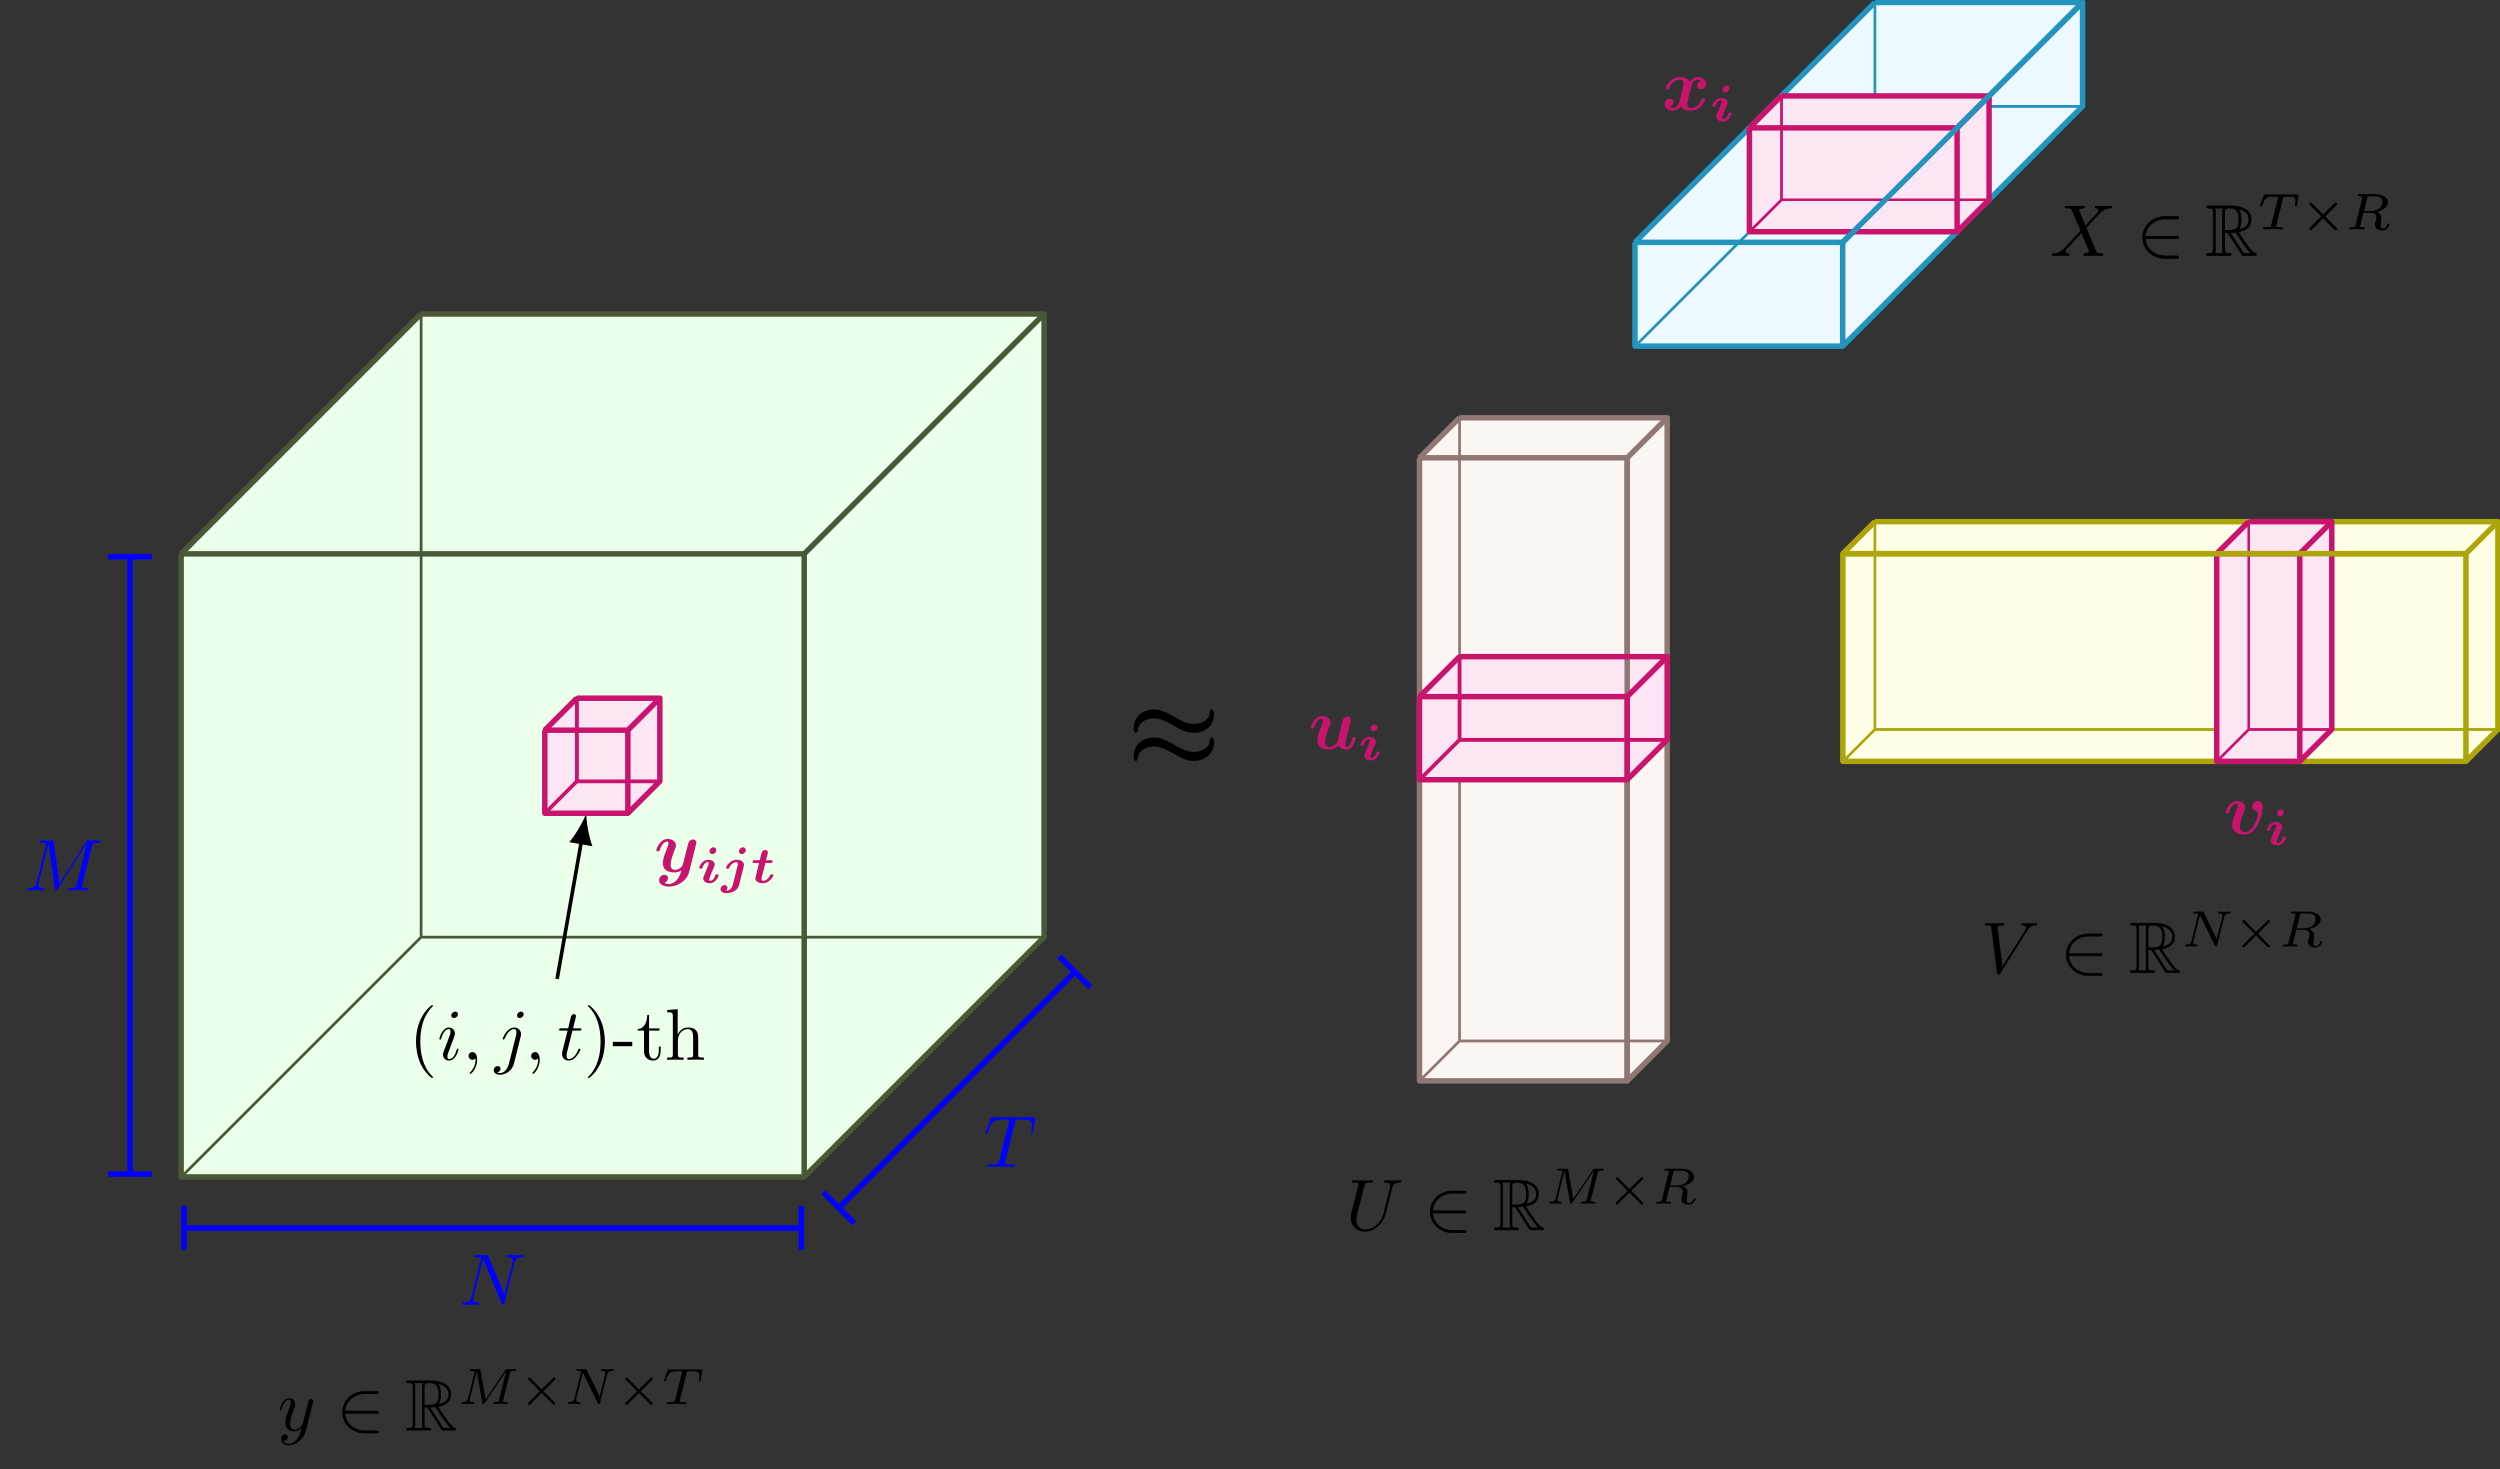
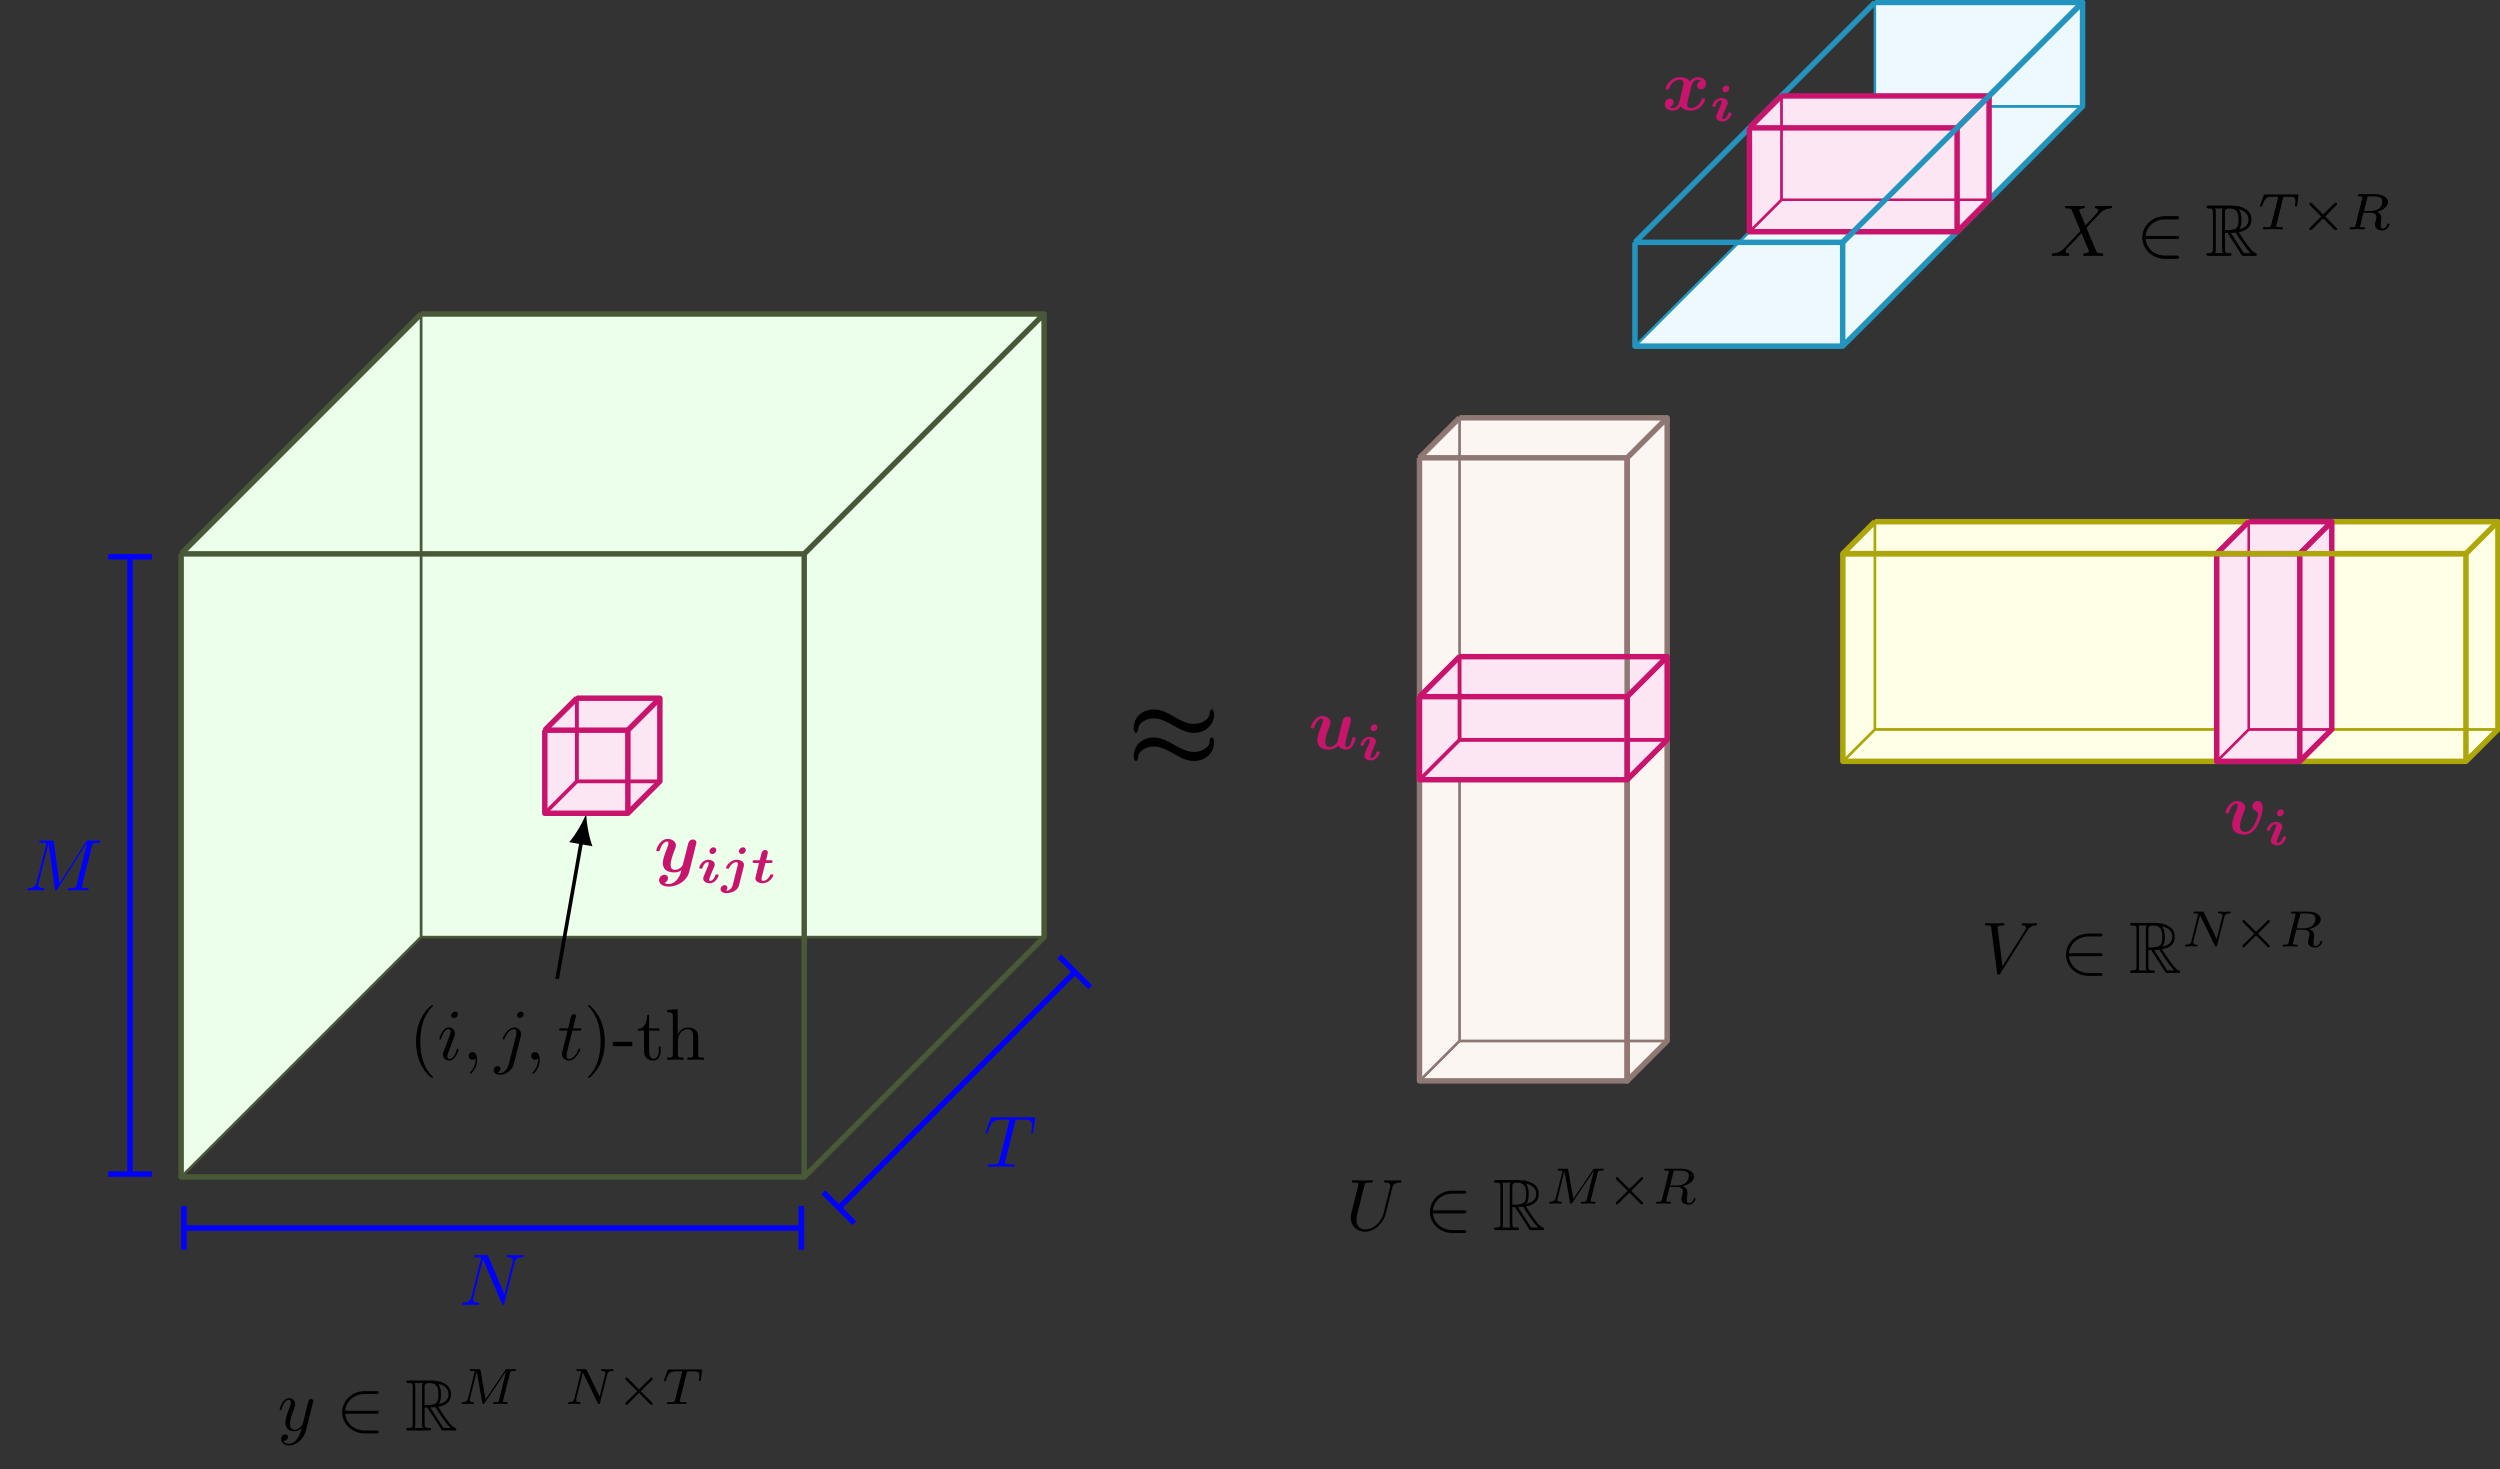
<svg xmlns="http://www.w3.org/2000/svg" version="1.1" id="svg1" width="364.073" height="213.929" viewBox="0 0 364.073 213.929">
  <rect x="0" y="0" width="364.073" height="213.929" fill="#333333" stroke="none" />
  <defs id="defs1" />
  <g id="g1">
-     <path id="path1" d="M 0,0 -32.74,-32.74 H 52.3 L 85.04,0 Z" style="fill:#ebffeb;fill-opacity:1;fill-rule:nonzero;stroke:#495938;stroke-width:0.349;stroke-linecap:butt;stroke-linejoin:round;stroke-miterlimit:10;stroke-dasharray:none;stroke-opacity:1" transform="matrix(1.067,0,0,-1.067,61.311,136.463)" />
    <path id="path2" d="M 0,0 V 85.04 H 85.04 V 0 Z" style="fill:#ebffeb;fill-opacity:1;fill-rule:nonzero;stroke:#495938;stroke-width:0.349;stroke-linecap:butt;stroke-linejoin:round;stroke-miterlimit:10;stroke-dasharray:none;stroke-opacity:1" transform="matrix(1.067,0,0,-1.067,61.311,136.463)" />
    <path id="path3" d="M 0,0 V 85.04 L -32.74,52.3 v -85.04 z" style="fill:#ebffeb;fill-opacity:1;fill-rule:nonzero;stroke:#495938;stroke-width:0.349;stroke-linecap:butt;stroke-linejoin:round;stroke-miterlimit:10;stroke-dasharray:none;stroke-opacity:1" transform="matrix(1.067,0,0,-1.067,61.311,136.463)" />
    <path id="path4" d="M 85.04,0 V 85.04 L 52.3,52.3 v -85.04 z" style="fill:none;stroke:#495938;stroke-width:0.349;stroke-linecap:butt;stroke-linejoin:round;stroke-miterlimit:10;stroke-dasharray:none;stroke-opacity:1" transform="matrix(1.067,0,0,-1.067,61.311,136.463)" />
    <path id="path5" d="M -32.74,-32.74 V 52.3 H 52.3 V -32.74 H -32.74" style="fill:none;stroke:#495938;stroke-width:0.349;stroke-linecap:butt;stroke-linejoin:round;stroke-miterlimit:10;stroke-dasharray:none;stroke-opacity:1" transform="matrix(1.067,0,0,-1.067,61.311,136.463)" />
    <path id="path6" d="M 0,85.04 -32.74,52.3 h 85.04 l 32.74,32.74 z" style="fill:none;stroke:#495938;stroke-width:0.349;stroke-linecap:butt;stroke-linejoin:round;stroke-miterlimit:10;stroke-dasharray:none;stroke-opacity:1" transform="matrix(1.067,0,0,-1.067,61.311,136.463)" />
    <path id="path7" d="M -32.74,52.3 V -32.74 H 52.3 V 52.3 H -32.74 M 0,85.04 H 85.04 V 0 L 52.3,-32.74 M -32.74,52.3 0,85.04 M 52.3,52.3 85.04,85.04" style="fill:none;stroke:#495938;stroke-width:0.747;stroke-linecap:butt;stroke-linejoin:round;stroke-miterlimit:10;stroke-dasharray:none;stroke-opacity:1" transform="matrix(1.067,0,0,-1.067,61.311,136.463)" />
    <path id="path8" d="m -32.18,-39.714 h 83.92" style="fill:none;stroke:#0000ff;stroke-width:0.747;stroke-linecap:butt;stroke-linejoin:round;stroke-miterlimit:10;stroke-dasharray:none;stroke-opacity:1" transform="matrix(1.067,0,0,-1.067,61.311,136.463)" />
    <path id="path9" d="M 0,2.989 V -2.989" style="fill:none;stroke:#0000ff;stroke-width:0.747;stroke-linecap:butt;stroke-linejoin:miter;stroke-miterlimit:10;stroke-dasharray:none;stroke-opacity:1" transform="matrix(-1.067,0,0,1.067,26.787,178.824)" />
    <path id="path10" d="M 0,2.989 V -2.989" style="fill:none;stroke:#0000ff;stroke-width:0.747;stroke-linecap:butt;stroke-linejoin:miter;stroke-miterlimit:10;stroke-dasharray:none;stroke-opacity:1" transform="matrix(1.067,0,0,-1.067,116.699,178.824)" />
    <path id="path11" d="m 7.529,-5.759 c 0.103,-0.396 0.278,-0.703 1.084,-0.732 0.044,0 0.161,-0.015 0.161,-0.205 0,-0.015 0,-0.103 -0.132,-0.103 -0.322,0 -0.674,0.029 -0.996,0.029 -0.352,0 -0.688,-0.029 -1.025,-0.029 -0.059,0 -0.176,0 -0.176,0.19 0,0.117 0.103,0.117 0.176,0.117 0.571,0 0.674,0.22 0.674,0.439 0,0.029 -0.015,0.176 -0.029,0.205 L 6.152,-1.423 3.955,-6.623 C 3.881,-6.799 3.867,-6.799 3.632,-6.799 H 2.299 c -0.205,0 -0.293,0 -0.293,0.19 0,0.117 0.088,0.117 0.278,0.117 0.059,0 0.688,0 0.688,0.088 L 1.64,-1.056 c -0.103,0.396 -0.278,0.718 -1.084,0.747 -0.059,0 -0.161,0.015 -0.161,0.205 0,0.059 0.044,0.103 0.117,0.103 0.322,0 0.674,-0.029 0.996,-0.029 0.337,0 0.703,0.029 1.025,0.029 0.059,0 0.19,0 0.19,-0.205 0,-0.088 -0.088,-0.103 -0.205,-0.103 -0.571,-0.015 -0.659,-0.234 -0.659,-0.439 0,-0.073 0.015,-0.117 0.044,-0.234 L 3.222,-6.242 c 0.029,0.059 0.029,0.088 0.088,0.19 l 2.476,5.859 c 0.073,0.176 0.103,0.19 0.19,0.19 0.103,0 0.103,-0.029 0.161,-0.205 z m 0,0" style="fill:#0000ff;fill-opacity:1;fill-rule:nonzero;stroke:none" aria-label="N" transform="matrix(1.067,0,0,1.067,66.895,190.025)" />
    <path id="path12" d="M 57.18,-36.827 89.127,-4.879" style="fill:none;stroke:#0000ff;stroke-width:0.747;stroke-linecap:butt;stroke-linejoin:round;stroke-miterlimit:10;stroke-dasharray:none;stroke-opacity:1" transform="matrix(1.067,0,0,-1.067,61.311,136.463)" />
    <path id="path13" d="M 0,2.989 V -2.989" style="fill:none;stroke:#0000ff;stroke-width:0.747;stroke-linecap:butt;stroke-linejoin:miter;stroke-miterlimit:10;stroke-dasharray:none;stroke-opacity:1" transform="matrix(-0.754,0.754,0.754,0.754,122.162,175.886)" />
    <path id="path14" d="M 0,2.989 V -2.989" style="fill:none;stroke:#0000ff;stroke-width:0.747;stroke-linecap:butt;stroke-linejoin:miter;stroke-miterlimit:10;stroke-dasharray:none;stroke-opacity:1" transform="matrix(0.754,-0.754,-0.754,-0.754,156.521,141.527)" />
    <path id="path15" d="m 4.248,-6.051 c 0.073,-0.278 0.117,-0.337 0.234,-0.366 0.088,-0.015 0.425,-0.015 0.63,-0.015 1.011,0 1.45,0.029 1.45,0.806 0,0.161 -0.044,0.542 -0.073,0.806 -0.015,0.044 -0.029,0.161 -0.029,0.19 0,0.059 0.029,0.132 0.117,0.132 0.103,0 0.132,-0.088 0.146,-0.234 l 0.264,-1.729 c 0.015,-0.044 0.029,-0.146 0.029,-0.176 0,-0.103 -0.103,-0.103 -0.278,-0.103 H 1.216 c -0.234,0 -0.249,0 -0.322,0.19 l -0.601,1.758 c 0,0.015 -0.059,0.161 -0.059,0.176 0,0.059 0.059,0.117 0.117,0.117 0.103,0 0.117,-0.059 0.176,-0.22 C 1.07,-6.257 1.319,-6.432 2.798,-6.432 h 0.396 c 0.278,0 0.278,0.029 0.278,0.117 0,0.059 -0.029,0.176 -0.044,0.205 l -1.333,5.317 c -0.088,0.366 -0.117,0.483 -1.187,0.483 -0.366,0 -0.425,0 -0.425,0.19 0,0.117 0.117,0.117 0.176,0.117 0.264,0 0.542,-0.015 0.82,-0.015 0.278,0 0.557,-0.015 0.835,-0.015 0.278,0 0.571,0.015 0.835,0.015 0.293,0 0.586,0.015 0.864,0.015 0.103,0 0.22,0 0.22,-0.205 0,-0.103 -0.073,-0.103 -0.337,-0.103 -0.249,0 -0.381,0 -0.645,-0.015 -0.278,-0.029 -0.366,-0.073 -0.366,-0.22 0,-0.015 0,-0.059 0.044,-0.22 z m 0,0" style="fill:#0000ff;fill-opacity:1;fill-rule:nonzero;stroke:none" aria-label="T" transform="matrix(1.067,0,0,1.067,143.281,169.908)" />
    <path id="path16" d="m -39.714,-32.18 v 83.92" style="fill:none;stroke:#0000ff;stroke-width:0.747;stroke-linecap:butt;stroke-linejoin:round;stroke-miterlimit:10;stroke-dasharray:none;stroke-opacity:1" transform="matrix(1.067,0,0,-1.067,61.311,136.463)" />
    <path id="path17" d="M 0,2.989 V -2.989" style="fill:none;stroke:#0000ff;stroke-width:0.747;stroke-linecap:butt;stroke-linejoin:miter;stroke-miterlimit:10;stroke-dasharray:none;stroke-opacity:1" transform="matrix(0,1.067,1.067,0,18.949,170.987)" />
    <path id="path18" d="M 0,2.989 V -2.989" style="fill:none;stroke:#0000ff;stroke-width:0.747;stroke-linecap:butt;stroke-linejoin:miter;stroke-miterlimit:10;stroke-dasharray:none;stroke-opacity:1" transform="matrix(0,-1.067,-1.067,0,18.949,81.074)" />
    <path id="path19" d="m 9.229,-6.037 c 0.088,-0.366 0.103,-0.454 0.85,-0.454 0.234,0 0.322,0 0.322,-0.205 0,-0.103 -0.103,-0.103 -0.264,-0.103 H 8.819 c -0.264,0 -0.278,0 -0.396,0.176 L 4.791,-0.939 4.014,-6.579 C 3.985,-6.798 3.97,-6.798 3.707,-6.798 H 2.344 c -0.19,0 -0.308,0 -0.308,0.176 0,0.132 0.103,0.132 0.293,0.132 0.132,0 0.308,0 0.425,0.015 0.161,0.015 0.22,0.044 0.22,0.161 0,0.044 0,0.073 -0.029,0.19 l -1.274,5.068 c -0.103,0.396 -0.264,0.718 -1.069,0.747 -0.059,0 -0.176,0.015 -0.176,0.19 0,0.088 0.059,0.117 0.132,0.117 0.322,0 0.674,-0.029 0.996,-0.029 0.337,0 0.703,0.029 1.025,0.029 0.059,0 0.176,0 0.176,-0.205 0,-0.103 -0.103,-0.103 -0.176,-0.103 C 2.007,-0.324 1.905,-0.514 1.905,-0.748 c 0,-0.073 0.015,-0.117 0.044,-0.234 L 3.296,-6.403 h 0.015 l 0.85,6.167 c 0.029,0.132 0.029,0.234 0.146,0.234 0.117,0 0.176,-0.103 0.22,-0.176 L 8.555,-6.491 h 0.015 l -1.421,5.713 c -0.103,0.381 -0.132,0.469 -0.908,0.469 -0.176,0 -0.278,0 -0.278,0.19 0,0.117 0.117,0.117 0.146,0.117 0.278,0 0.952,-0.029 1.23,-0.029 0.41,0 0.835,0.029 1.245,0.029 0.059,0 0.19,0 0.19,-0.205 0,-0.103 -0.088,-0.103 -0.278,-0.103 -0.366,0 -0.645,0 -0.645,-0.176 0,-0.044 0,-0.059 0.044,-0.249 z m 0,0" style="fill:#0000ff;fill-opacity:1;fill-rule:nonzero;stroke:none" aria-label="M" transform="matrix(1.067,0,0,1.067,3.542,129.662)" />
    <path id="path20" d="m 21.26,21.26 -4.365,-4.365 h 11.339 l 4.365,4.365 z" style="fill:#fde6f4;fill-opacity:1;fill-rule:nonzero;stroke:#c9146e;stroke-width:0.498;stroke-linecap:butt;stroke-linejoin:round;stroke-miterlimit:10;stroke-dasharray:none;stroke-opacity:1" transform="matrix(1.067,0,0,-1.067,61.311,136.463)" />
    <path id="path21" d="M 21.26,21.26 V 32.599 H 32.599 V 21.26 Z" style="fill:#fde6f4;fill-opacity:1;fill-rule:nonzero;stroke:#c9146e;stroke-width:0.498;stroke-linecap:butt;stroke-linejoin:round;stroke-miterlimit:10;stroke-dasharray:none;stroke-opacity:1" transform="matrix(1.067,0,0,-1.067,61.311,136.463)" />
    <path id="path22" d="M 21.26,21.26 V 32.599 L 16.895,28.233 V 16.895 Z" style="fill:#fde6f4;fill-opacity:1;fill-rule:nonzero;stroke:#c9146e;stroke-width:0.498;stroke-linecap:butt;stroke-linejoin:round;stroke-miterlimit:10;stroke-dasharray:none;stroke-opacity:1" transform="matrix(1.067,0,0,-1.067,61.311,136.463)" />
    <path id="path23" d="M 32.599,21.26 V 32.599 L 28.233,28.233 V 16.895 Z" style="fill:none;stroke:#c9146e;stroke-width:0.498;stroke-linecap:butt;stroke-linejoin:round;stroke-miterlimit:10;stroke-dasharray:none;stroke-opacity:1" transform="matrix(1.067,0,0,-1.067,61.311,136.463)" />
    <path id="path24" d="M 16.895,16.895 V 28.233 H 28.233 V 16.895 Z" style="fill:none;stroke:#c9146e;stroke-width:0.498;stroke-linecap:butt;stroke-linejoin:round;stroke-miterlimit:10;stroke-dasharray:none;stroke-opacity:1" transform="matrix(1.067,0,0,-1.067,61.311,136.463)" />
    <path id="path25" d="m 21.26,32.599 -4.365,-4.365 h 11.339 l 4.365,4.365 z" style="fill:none;stroke:#c9146e;stroke-width:0.498;stroke-linecap:butt;stroke-linejoin:round;stroke-miterlimit:10;stroke-dasharray:none;stroke-opacity:1" transform="matrix(1.067,0,0,-1.067,61.311,136.463)" />
    <path id="path26" d="M 21.895,13.098 18.577,-5.717" style="fill:none;stroke:#000000;stroke-width:0.498;stroke-linecap:butt;stroke-linejoin:round;stroke-miterlimit:10;stroke-dasharray:none;stroke-opacity:1" transform="matrix(1.067,0,0,-1.067,61.311,136.463)" />
    <path id="path27" d="M 3.856,0 C 2.713,0.214 0.857,0.857 -0.428,1.606 V -1.606 C 0.857,-0.857 2.713,-0.214 3.856,0" style="fill:#000000;fill-opacity:1;fill-rule:nonzero;stroke:none" transform="matrix(0.185,-1.05,-1.05,-0.185,84.665,122.492)" />
    <path id="path28" d="m 3.296,2.389 c 0,-0.029 0,-0.044 -0.161,-0.22 -1.245,-1.245 -1.567,-3.135 -1.567,-4.658 0,-1.729 0.381,-3.472 1.597,-4.717 0.132,-0.117 0.132,-0.132 0.132,-0.161 0,-0.073 -0.044,-0.103 -0.103,-0.103 -0.103,0 -0.996,0.674 -1.582,1.948 -0.513,1.084 -0.63,2.197 -0.63,3.032 0,0.776 0.117,1.978 0.659,3.105 0.601,1.23 1.45,1.875 1.553,1.875 0.059,0 0.103,-0.029 0.103,-0.103 z m 0,0" style="fill:#000000;fill-opacity:1;fill-rule:nonzero;stroke:none" aria-label="(" transform="matrix(1.067,0,0,1.067,59.535,154.339)" />
    <path id="path29" d="m 2.828,-6.225 c 0,-0.205 -0.132,-0.352 -0.366,-0.352 -0.264,0 -0.542,0.249 -0.542,0.527 0,0.176 0.146,0.352 0.381,0.352 0.234,0 0.527,-0.234 0.527,-0.527 z m -0.762,3.75 c 0.132,-0.293 0.132,-0.308 0.22,-0.586 0.088,-0.19 0.132,-0.337 0.132,-0.527 0,-0.439 -0.322,-0.82 -0.82,-0.82 -0.923,0 -1.304,1.45 -1.304,1.538 0,0.103 0.103,0.103 0.117,0.103 0.103,0 0.103,-0.015 0.161,-0.176 0.264,-0.938 0.659,-1.245 0.996,-1.245 0.088,0 0.249,0 0.249,0.322 0,0.205 -0.059,0.425 -0.103,0.527 -0.073,0.249 -0.527,1.406 -0.688,1.831 -0.103,0.264 -0.234,0.586 -0.234,0.806 0,0.469 0.352,0.806 0.82,0.806 0.938,0 1.304,-1.436 1.304,-1.523 0,-0.103 -0.088,-0.103 -0.117,-0.103 -0.103,0 -0.103,0.029 -0.146,0.176 -0.176,0.63 -0.513,1.245 -1.011,1.245 -0.176,0 -0.249,-0.103 -0.249,-0.337 0,-0.249 0.059,-0.381 0.293,-0.996 z m 3.387,2.461 c 0,-0.659 -0.249,-1.04 -0.63,-1.04 -0.337,0 -0.542,0.249 -0.542,0.527 0,0.264 0.205,0.527 0.542,0.527 0.117,0 0.249,-0.044 0.337,-0.132 0.029,-0.015 0.044,-0.029 0.059,-0.029 0,0 0.015,0.015 0.015,0.146 0,0.747 -0.352,1.333 -0.674,1.67 -0.117,0.103 -0.117,0.132 -0.117,0.161 0,0.073 0.059,0.103 0.103,0.103 0.117,0 0.908,-0.762 0.908,-1.934 z M 11.807,-6.225 c 0,-0.19 -0.146,-0.352 -0.381,-0.352 -0.234,0 -0.527,0.22 -0.527,0.527 0,0.19 0.146,0.352 0.366,0.352 0.278,0 0.542,-0.264 0.542,-0.527 z M 9.801,0.499 C 9.61,1.261 9.141,1.817 8.585,1.817 c -0.059,0 -0.22,0 -0.396,-0.088 0.308,-0.059 0.454,-0.322 0.454,-0.527 0,-0.161 -0.117,-0.352 -0.381,-0.352 -0.249,0 -0.542,0.22 -0.542,0.571 0,0.396 0.396,0.615 0.879,0.615 0.703,0 1.626,-0.527 1.875,-1.509 L 11.383,-3.119 c 0.059,-0.19 0.059,-0.337 0.059,-0.366 0,-0.571 -0.425,-0.923 -0.923,-0.923 -1.011,0 -1.582,1.45 -1.582,1.538 0,0.103 0.103,0.103 0.117,0.103 0.088,0 0.103,-0.015 0.19,-0.205 0.249,-0.601 0.703,-1.216 1.245,-1.216 0.146,0 0.322,0.044 0.322,0.469 0,0.22 -0.029,0.337 -0.073,0.498 z m 4.197,-0.513 c 0,-0.659 -0.249,-1.04 -0.63,-1.04 -0.337,0 -0.542,0.249 -0.542,0.527 0,0.264 0.205,0.527 0.542,0.527 0.117,0 0.249,-0.044 0.337,-0.132 0.029,-0.015 0.044,-0.029 0.059,-0.029 0,0 0.015,0.015 0.015,0.146 0,0.747 -0.352,1.333 -0.674,1.67 -0.117,0.103 -0.117,0.132 -0.117,0.161 0,0.073 0.059,0.103 0.103,0.103 0.117,0 0.908,-0.762 0.908,-1.934 z m 4.46,-3.97 h 0.938 c 0.205,0 0.293,0 0.293,-0.205 0,-0.103 -0.088,-0.103 -0.278,-0.103 h -0.864 c 0.352,-1.421 0.396,-1.611 0.396,-1.67 0,-0.176 -0.117,-0.278 -0.278,-0.278 -0.029,0 -0.308,0.015 -0.41,0.366 l -0.381,1.582 h -0.938 c -0.205,0 -0.293,0 -0.293,0.19 0,0.117 0.073,0.117 0.278,0.117 h 0.879 c -0.718,2.827 -0.762,3.003 -0.762,3.179 0,0.542 0.381,0.908 0.908,0.908 1.025,0 1.597,-1.45 1.597,-1.523 0,-0.103 -0.088,-0.103 -0.132,-0.103 -0.088,0 -0.088,0.029 -0.146,0.132 -0.425,1.04 -0.952,1.289 -1.289,1.289 -0.22,0 -0.308,-0.132 -0.308,-0.469 0,-0.234 0.015,-0.308 0.059,-0.469 z m 0,0" style="fill:#000000;fill-opacity:1;fill-rule:nonzero;stroke:none" aria-label="i,j,t" transform="matrix(1.067,0,0,1.067,63.667,154.339)" />
    <path id="path30" d="m 2.888,-2.489 c 0,-0.776 -0.117,-1.978 -0.659,-3.105 -0.601,-1.23 -1.465,-1.875 -1.553,-1.875 -0.073,0 -0.103,0.044 -0.103,0.103 0,0.029 0,0.044 0.19,0.22 0.967,0.996 1.538,2.578 1.538,4.658 0,1.699 -0.366,3.457 -1.597,4.717 -0.132,0.117 -0.132,0.132 -0.132,0.161 0,0.059 0.029,0.103 0.103,0.103 0.088,0 0.996,-0.674 1.582,-1.948 0.498,-1.084 0.63,-2.197 0.63,-3.032 z m 0,0" style="fill:#000000;fill-opacity:1;fill-rule:nonzero;stroke:none" aria-label=")" transform="matrix(1.067,0,0,1.067,85.006,154.339)" />
    <path id="path31" d="M 2.753,-1.859 V -2.445 H 0.101 v 0.586 z m 3.875,0.63 V -1.801 H 6.378 v 0.542 c 0,0.747 -0.308,1.113 -0.674,1.113 -0.659,0 -0.659,-0.894 -0.659,-1.069 V -3.984 H 6.466 V -4.291 H 5.045 V -6.122 H 4.796 c -0.015,0.82 -0.308,1.875 -1.289,1.919 v 0.22 H 4.357 v 2.754 c 0,1.216 0.923,1.333 1.274,1.333 0.718,0 0.996,-0.703 0.996,-1.333 z M 12.527,8.5351563e-4 V -0.307 c -0.527,0 -0.776,0 -0.776,-0.293 V -2.504 c 0,-0.864 0,-1.172 -0.308,-1.523 -0.146,-0.176 -0.469,-0.381 -1.055,-0.381 -0.835,0 -1.274,0.601 -1.436,0.967 V -6.913 l -1.436,0.117 v 0.308 c 0.688,0 0.776,0.059 0.776,0.557 v 5.171 c 0,0.454 -0.117,0.454 -0.776,0.454 V 8.5351563e-4 L 8.645,-0.028 9.758,8.5351563e-4 V -0.307 c -0.674,0 -0.776,0 -0.776,-0.454 V -2.592 c 0,-1.04 0.703,-1.597 1.348,-1.597 0.615,0 0.732,0.542 0.732,1.113 v 2.314 c 0,0.454 -0.117,0.454 -0.776,0.454 V 8.5351563e-4 l 1.128,-0.029 z m 0,0" style="fill:#000000;fill-opacity:1;fill-rule:nonzero;stroke:none" aria-label="-th" transform="matrix(1.067,0,0,1.067,89.138,154.339)" />
    <path id="path32" d="m 5.742,-3.75 c 0.059,-0.19 0.059,-0.205 0.059,-0.234 0,-0.22 -0.161,-0.439 -0.469,-0.439 -0.527,0 -0.645,0.469 -0.703,0.732 l -0.264,1.04 c -0.117,0.483 -0.308,1.245 -0.425,1.655 -0.044,0.22 -0.352,0.454 -0.381,0.483 -0.117,0.059 -0.352,0.234 -0.674,0.234 -0.601,0 -0.601,-0.498 -0.601,-0.732 0,-0.601 0.308,-1.377 0.586,-2.095 0.103,-0.264 0.132,-0.337 0.132,-0.498 0,-0.586 -0.586,-0.894 -1.128,-0.894 -1.055,0 -1.553,1.348 -1.553,1.553 0,0.132 0.146,0.132 0.234,0.132 0.117,0 0.19,0 0.234,-0.132 0.322,-1.099 0.879,-1.201 1.025,-1.201 0.073,0 0.161,0 0.161,0.205 0,0.234 -0.103,0.498 -0.161,0.659 -0.396,0.996 -0.601,1.553 -0.601,2.065 0,1.143 0.996,1.289 1.582,1.289 0.249,0 0.586,-0.029 0.952,-0.293 C 3.472,1.011 2.725,1.655 2.036,1.655 c -0.117,0 -0.396,-0.015 -0.601,-0.146 0.322,-0.117 0.483,-0.396 0.483,-0.659 0,-0.366 -0.293,-0.454 -0.498,-0.454 -0.366,0 -0.718,0.308 -0.718,0.747 0,0.513 0.527,0.864 1.333,0.864 1.157,0 2.461,-0.762 2.769,-1.992 z m 0,0" style="fill:#c9146e;fill-opacity:1;fill-rule:nonzero;stroke:none" aria-label="y" transform="matrix(1.067,0,0,1.067,95.234,126.973)" />
    <path id="path33" d="m 2.945,-1.025 c 0,-0.132 -0.117,-0.132 -0.22,-0.132 -0.176,0 -0.19,0.015 -0.234,0.146 -0.117,0.425 -0.425,0.747 -0.703,0.747 -0.103,0 -0.117,-0.044 -0.117,-0.176 0,-0.132 0.029,-0.22 0.073,-0.293 0.059,-0.161 0.059,-0.176 0.146,-0.41 l 0.439,-1.025 c 0.073,-0.19 0.088,-0.22 0.088,-0.337 0,-0.469 -0.527,-0.645 -0.894,-0.645 -0.806,0 -1.216,0.879 -1.216,1.084 0,0.132 0.117,0.132 0.22,0.132 0.176,0 0.19,-0.015 0.234,-0.161 0.117,-0.41 0.425,-0.732 0.703,-0.732 0.103,0 0.132,0.044 0.132,0.161 0,0.132 -0.044,0.234 -0.073,0.308 -0.073,0.161 -0.073,0.176 -0.161,0.396 l -0.425,1.025 c -0.073,0.205 -0.088,0.234 -0.088,0.352 0,0.469 0.513,0.645 0.894,0.645 0.791,0 1.201,-0.894 1.201,-1.084 z M 2.623,-4.468 c 0,-0.264 -0.205,-0.381 -0.381,-0.381 -0.278,0 -0.542,0.264 -0.542,0.542 0,0.161 0.117,0.381 0.381,0.381 0.264,0 0.542,-0.234 0.542,-0.542 z m 3.757,2.212 c 0.015,-0.073 0.029,-0.117 0.029,-0.205 0,-0.454 -0.498,-0.688 -0.996,-0.688 -0.938,0 -1.45,0.938 -1.45,1.084 0,0.132 0.117,0.132 0.22,0.132 0.161,0 0.176,-0.015 0.22,-0.132 0.278,-0.586 0.718,-0.762 0.967,-0.762 0.088,0 0.205,0.029 0.205,0.278 0,0.073 -0.015,0.161 -0.044,0.234 L 4.886,0.264 C 4.783,0.674 4.461,1.084 3.963,1.084 c 0,0 0.176,-0.161 0.176,-0.41 0,-0.308 -0.249,-0.366 -0.381,-0.366 -0.278,0 -0.542,0.234 -0.542,0.557 0,0.337 0.322,0.542 0.791,0.542 0.483,0 1.509,-0.205 1.729,-1.084 z m 0.278,-2.212 c 0,-0.264 -0.205,-0.381 -0.381,-0.381 -0.278,0 -0.557,0.264 -0.557,0.542 0,0.161 0.132,0.381 0.396,0.381 0.249,0 0.542,-0.249 0.542,-0.542 z m 2.677,1.758 h 0.703 c 0.117,0 0.161,0 0.205,-0.044 0.044,-0.029 0.073,-0.132 0.073,-0.19 0,-0.146 -0.146,-0.146 -0.264,-0.146 H 9.423 c 0.059,-0.234 0.059,-0.249 0.132,-0.513 0.044,-0.176 0.117,-0.483 0.117,-0.527 0,-0.22 -0.161,-0.352 -0.366,-0.352 -0.396,0 -0.498,0.366 -0.527,0.527 -0.073,0.278 -0.146,0.571 -0.22,0.864 h -0.703 c -0.117,0 -0.161,0 -0.205,0.044 -0.044,0.029 -0.073,0.132 -0.073,0.19 0,0.146 0.146,0.146 0.264,0.146 H 8.456 l -0.498,2.08 c 0,0.469 0.527,0.688 0.996,0.688 0.952,0 1.465,-0.938 1.465,-1.084 0,-0.132 -0.117,-0.132 -0.22,-0.132 -0.161,0 -0.161,0 -0.234,0.132 -0.264,0.557 -0.688,0.762 -0.952,0.762 -0.103,0 -0.205,-0.044 -0.205,-0.278 0,-0.088 0,-0.103 0.029,-0.234 z m 0,0" style="fill:#c9146e;fill-opacity:1;fill-rule:nonzero;stroke:none" aria-label="ijt" transform="matrix(1.067,0,0,1.067,101.507,128.566)" />
    <path id="path34" d="M 16.895,28.233 V 16.895 H 28.233 V 28.233 H 16.895 m 4.365,4.365 H 32.599 V 21.26 l -4.365,-4.365 m -11.339,11.339 4.365,4.365 m 6.973,-4.365 4.365,4.365" style="fill:none;stroke:#c9146e;stroke-width:0.747;stroke-linecap:butt;stroke-linejoin:round;stroke-miterlimit:10;stroke-dasharray:none;stroke-opacity:1" transform="matrix(1.067,0,0,-1.067,61.311,136.463)" />
    <path id="path35" d="m 4.833,-3.794 c 0.044,-0.146 0.044,-0.161 0.044,-0.234 0,-0.176 -0.132,-0.264 -0.293,-0.264 -0.088,0 -0.249,0.059 -0.337,0.205 -0.029,0.059 -0.103,0.366 -0.146,0.542 -0.073,0.264 -0.132,0.527 -0.19,0.791 l -0.454,1.802 c -0.044,0.146 -0.469,0.85 -1.128,0.85 -0.513,0 -0.615,-0.439 -0.615,-0.82 0,-0.454 0.176,-1.069 0.513,-1.948 0.161,-0.41 0.19,-0.513 0.19,-0.718 0,-0.439 -0.322,-0.82 -0.82,-0.82 -0.938,0 -1.304,1.45 -1.304,1.538 0,0.103 0.103,0.103 0.117,0.103 0.103,0 0.103,-0.015 0.161,-0.176 0.264,-0.938 0.659,-1.245 0.996,-1.245 0.088,0 0.249,0 0.249,0.322 0,0.249 -0.088,0.513 -0.161,0.703 -0.396,1.055 -0.586,1.626 -0.586,2.095 0,0.879 0.63,1.172 1.216,1.172 0.396,0 0.732,-0.161 1.011,-0.439 C 3.163,0.175 3.045,0.673 2.65,1.201 2.386,1.538 2.005,1.816 1.551,1.816 c -0.132,0 -0.586,-0.029 -0.762,-0.41 0.161,0 0.293,0 0.439,-0.117 0.088,-0.088 0.19,-0.22 0.19,-0.41 0,-0.308 -0.264,-0.352 -0.366,-0.352 -0.234,0 -0.557,0.161 -0.557,0.645 0,0.498 0.439,0.864 1.055,0.864 1.025,0 2.051,-0.894 2.329,-2.021 z m 0,0" style="fill:#000000;fill-opacity:1;fill-rule:nonzero;stroke:none" aria-label="y" transform="matrix(1.067,0,0,1.067,40.412,208.321)" />
    <path id="path36" d="m 5.465,-2.286 c 0.161,0 0.337,0 0.337,-0.205 0,-0.205 -0.176,-0.205 -0.337,-0.205 H 1.232 C 1.349,-4.029 2.506,-4.981 3.912,-4.981 H 5.465 c 0.161,0 0.337,0 0.337,-0.205 0,-0.19 -0.176,-0.19 -0.337,-0.19 H 3.883 c -1.699,0 -3.062,1.289 -3.062,2.886 0,1.597 1.362,2.886 3.062,2.886 H 5.465 c 0.161,0 0.337,0 0.337,-0.19 0,-0.205 -0.176,-0.205 -0.337,-0.205 H 3.912 c -1.406,0 -2.563,-0.952 -2.681,-2.285 z m 0,0" style="fill:#000000;fill-opacity:1;fill-rule:nonzero;stroke:none" aria-label="∈" transform="matrix(1.067,0,0,1.067,48.956,208.321)" />
    <path id="path37" d="m 2.666,-3.135 h 0.366 l 1.494,2.314 c 0.103,0.161 0.337,0.557 0.439,0.703 0.073,0.117 0.103,0.117 0.337,0.117 h 1.377 c 0.176,0 0.322,0 0.322,-0.176 0,-0.088 -0.059,-0.146 -0.146,-0.176 C 6.489,-0.425 5.991,-1.084 5.757,-1.407 5.684,-1.509 5.186,-2.168 4.527,-3.238 c 0.879,-0.161 1.743,-0.542 1.743,-1.729 0,-1.377 -1.465,-1.86 -2.637,-1.86 H 0.498 c -0.176,0 -0.337,0 -0.337,0.176 0,0.176 0.19,0.176 0.264,0.176 0.571,0 0.615,0.073 0.615,0.571 v 4.98 c 0,0.498 -0.044,0.571 -0.615,0.571 -0.073,0 -0.264,0 -0.264,0.176 0,0.176 0.161,0.176 0.337,0.176 H 3.223 c 0.19,0 0.337,0 0.337,-0.176 0,-0.176 -0.176,-0.176 -0.278,-0.176 -0.571,0 -0.615,-0.073 -0.615,-0.571 z m 1.919,-0.483 c 0.293,-0.366 0.322,-0.894 0.322,-1.333 0,-0.483 -0.073,-1.011 -0.381,-1.421 0.41,0.103 1.392,0.41 1.392,1.406 0,0.659 -0.293,1.157 -1.333,1.348 z M 2.666,-5.933 c 0,-0.22 0,-0.542 0.615,-0.542 0.85,0 1.274,0.352 1.274,1.523 0,1.289 -0.308,1.479 -1.89,1.479 z m -1.348,5.581 c 0.073,-0.176 0.073,-0.454 0.073,-0.542 V -5.933 c 0,-0.088 0,-0.366 -0.073,-0.542 h 1.128 c -0.132,0.161 -0.132,0.352 -0.132,0.513 v 5.068 c 0,0.103 0,0.366 0.088,0.542 z M 3.443,-3.135 c 0.059,0 0.103,-0.015 0.19,-0.015 0.146,0 0.366,-0.015 0.513,-0.044 0.146,0.249 1.23,2.021 2.051,2.842 H 5.23 Z m 0,0" style="fill:#000000;fill-opacity:1;fill-rule:nonzero;stroke:none" aria-label="R" transform="matrix(1.067,0,0,1.067,58.992,208.321)" />
    <path id="path38" d="m 7.12,-4.204 c 0.059,-0.249 0.073,-0.308 0.586,-0.308 0.146,0 0.249,0 0.249,-0.146 0,-0.103 -0.088,-0.103 -0.22,-0.103 h -0.938 c -0.205,0 -0.22,0 -0.308,0.132 L 3.795,-0.644 3.107,-4.57 C 3.077,-4.761 3.077,-4.761 2.872,-4.761 H 1.876 c -0.146,0 -0.234,0 -0.234,0.146 0,0.103 0.088,0.103 0.234,0.103 0.117,0 0.146,0 0.264,0.015 0.146,0.015 0.161,0.029 0.161,0.103 0,0 0,0.044 -0.029,0.146 l -0.879,3.501 c -0.073,0.234 -0.176,0.469 -0.732,0.498 -0.059,0 -0.146,0 -0.146,0.146 0,0.015 0.015,0.103 0.103,0.103 0.22,0 0.513,-0.029 0.732,-0.029 0.161,0 0.571,0.029 0.732,0.029 0.044,0 0.146,0 0.146,-0.146 0,-0.103 -0.088,-0.103 -0.161,-0.103 -0.439,-0.015 -0.439,-0.19 -0.439,-0.293 0,-0.029 0,-0.059 0.029,-0.176 L 2.579,-4.424 h 0.015 l 0.747,4.233 C 3.356,-0.059 3.37,4.1015625e-5 3.473,4.1015625e-5 c 0.103,0 0.161,-0.073 0.205,-0.146 L 6.608,-4.497 5.626,-0.542 c -0.059,0.234 -0.073,0.293 -0.615,0.293 -0.117,0 -0.205,0 -0.205,0.146 0,0.015 0,0.103 0.117,0.103 0.132,0 0.293,-0.015 0.425,-0.015 0.146,0 0.308,-0.015 0.439,-0.015 0.19,0 0.688,0.029 0.894,0.029 0.029,0 0.146,0 0.146,-0.146 0,-0.103 -0.088,-0.103 -0.234,-0.103 0,0 -0.132,0 -0.264,-0.015 -0.161,-0.015 -0.161,-0.029 -0.161,-0.103 0,-0.044 0.029,-0.117 0.029,-0.161 z m 0,0" style="fill:#000000;fill-opacity:1;fill-rule:nonzero;stroke:none" aria-label="M" transform="matrix(1.067,0,0,1.067,66.667,204.465)" />
-     <path id="path39" d="m 4.876,-3.267 c 0.073,-0.073 0.103,-0.117 0.103,-0.176 0,-0.103 -0.088,-0.176 -0.176,-0.176 -0.059,0 -0.088,0.029 -0.161,0.117 L 3.104,-1.992 1.581,-3.516 C 1.507,-3.589 1.478,-3.618 1.419,-3.618 c -0.103,0 -0.176,0.088 -0.176,0.176 0,0.073 0.015,0.088 0.103,0.176 L 2.87,-1.743 1.346,-0.234 C 1.244,-0.132 1.244,-0.102 1.244,-0.059 c 0,0.103 0.073,0.176 0.176,0.176 0.059,0 0.073,-0.015 0.161,-0.103 L 3.104,-1.509 4.701,0.088 c 0.029,0.015 0.073,0.029 0.103,0.029 0.088,0 0.176,-0.059 0.176,-0.176 0,-0.059 -0.015,-0.073 -0.044,-0.088 0,-0.029 -1.362,-1.377 -1.582,-1.597 z m 0,0" style="fill:#000000;fill-opacity:1;fill-rule:nonzero;stroke:none" aria-label="×" transform="matrix(1.067,0,0,1.067,75.568,204.465)" />
    <path id="path40" d="m 5.816,-3.999 c 0.073,-0.264 0.176,-0.498 0.732,-0.513 0.044,0 0.146,0 0.146,-0.146 0,-0.044 -0.029,-0.103 -0.103,-0.103 -0.234,0 -0.498,0.029 -0.732,0.029 -0.161,0 -0.571,-0.029 -0.732,-0.029 -0.044,0 -0.146,0 -0.146,0.146 0,0.103 0.103,0.103 0.161,0.103 0.322,0.015 0.439,0.117 0.439,0.293 0,0.044 0,0.088 -0.029,0.161 L 4.791,-1.011 3.033,-4.644 C 2.974,-4.761 2.96,-4.761 2.784,-4.761 H 1.832 c -0.132,0 -0.22,0 -0.22,0.146 0,0.103 0.088,0.103 0.234,0.103 0.146,0 0.293,0.015 0.439,0.029 l -0.938,3.735 c -0.059,0.264 -0.176,0.469 -0.718,0.498 -0.044,0 -0.146,0 -0.146,0.146 0,0.073 0.059,0.103 0.103,0.103 0.234,0 0.483,-0.029 0.718,-0.029 0.176,0 0.586,0.029 0.747,0.029 0.073,0 0.132,-0.029 0.132,-0.146 0,-0.103 -0.073,-0.103 -0.146,-0.103 -0.439,-0.015 -0.439,-0.19 -0.439,-0.293 0,-0.029 0,-0.059 0.015,-0.176 L 2.506,-4.292 4.542,-0.117 C 4.6,4.1015625e-5 4.63,4.1015625e-5 4.703,4.1015625e-5 c 0.103,0 0.103,-0.015 0.146,-0.146 z m 0,0" style="fill:#000000;fill-opacity:1;fill-rule:nonzero;stroke:none" aria-label="N" transform="matrix(1.067,0,0,1.067,82.21,204.465)" />
    <path id="path41" d="m 4.878,-3.267 c 0.073,-0.073 0.103,-0.117 0.103,-0.176 0,-0.103 -0.088,-0.176 -0.176,-0.176 -0.059,0 -0.088,0.029 -0.161,0.117 l -1.538,1.509 -1.523,-1.523 c -0.073,-0.073 -0.103,-0.103 -0.161,-0.103 -0.103,0 -0.176,0.088 -0.176,0.176 0,0.073 0.015,0.088 0.103,0.176 l 1.523,1.523 -1.523,1.509 c -0.103,0.103 -0.103,0.132 -0.103,0.176 0,0.103 0.073,0.176 0.176,0.176 0.059,0 0.073,-0.015 0.161,-0.103 L 3.105,-1.509 4.702,0.088 c 0.029,0.015 0.073,0.029 0.103,0.029 0.088,0 0.176,-0.059 0.176,-0.176 0,-0.059 -0.015,-0.073 -0.044,-0.088 0,-0.029 -1.362,-1.377 -1.582,-1.597 z m 0,0" style="fill:#000000;fill-opacity:1;fill-rule:nonzero;stroke:none" aria-label="×" transform="matrix(1.067,0,0,1.067,89.739,204.465)" />
    <path id="path42" d="m 3.382,-4.219 c 0.059,-0.205 0.073,-0.22 0.22,-0.234 0.029,-0.015 0.278,-0.015 0.425,-0.015 0.425,0 0.601,0 0.776,0.059 0.308,0.103 0.322,0.308 0.322,0.557 0,0.103 0,0.205 -0.044,0.557 l -0.015,0.088 c 0,0.059 0.044,0.103 0.117,0.103 0.103,0 0.117,-0.073 0.132,-0.176 l 0.19,-1.333 c 0,-0.103 -0.088,-0.103 -0.205,-0.103 H 1.009 c -0.176,0 -0.19,0 -0.234,0.146 l -0.439,1.23 c -0.015,0.029 -0.044,0.103 -0.044,0.132 0,0.029 0.015,0.103 0.132,0.103 0.088,0 0.103,-0.044 0.146,-0.176 0.396,-1.113 0.63,-1.187 1.685,-1.187 h 0.293 c 0.205,0 0.22,0.015 0.22,0.073 0,0.015 0,0.044 -0.029,0.146 l -0.923,3.662 c -0.059,0.264 -0.073,0.337 -0.806,0.337 -0.264,0 -0.322,0 -0.322,0.146 0,0.029 0.015,0.103 0.117,0.103 0.205,0 0.41,-0.015 0.601,-0.015 0.19,0 0.41,-0.015 0.601,-0.015 0.19,0 0.439,0 0.63,0.015 0.19,0 0.396,0.015 0.586,0.015 0.059,0 0.161,0 0.161,-0.146 0,-0.103 -0.073,-0.103 -0.293,-0.103 -0.132,0 -0.264,-0.015 -0.396,-0.015 -0.234,-0.029 -0.249,-0.044 -0.249,-0.132 0,-0.044 0,-0.059 0.029,-0.161 z m 0,0" style="fill:#000000;fill-opacity:1;fill-rule:nonzero;stroke:none" aria-label="T" transform="matrix(1.067,0,0,1.067,96.381,204.465)" />
    <path id="path43" d="m 141.734,-14.173 -5.457,-5.457 h 28.347 l 5.457,5.457 z" style="fill:#fbf6f2;fill-opacity:1;fill-rule:nonzero;stroke:#8f7874;stroke-width:0.349;stroke-linecap:butt;stroke-linejoin:round;stroke-miterlimit:10;stroke-dasharray:none;stroke-opacity:1" transform="matrix(1.067,0,0,-1.067,61.311,136.463)" />
    <path id="path44" d="m 141.734,-14.173 v 85.04 h 28.347 v -85.04 z" style="fill:#fbf6f2;fill-opacity:1;fill-rule:nonzero;stroke:#8f7874;stroke-width:0.349;stroke-linecap:butt;stroke-linejoin:round;stroke-miterlimit:10;stroke-dasharray:none;stroke-opacity:1" transform="matrix(1.067,0,0,-1.067,61.311,136.463)" />
    <path id="path45" d="m 141.734,-14.173 v 85.04 l -5.457,-5.457 v -85.04 z" style="fill:#fbf6f2;fill-opacity:1;fill-rule:nonzero;stroke:#8f7874;stroke-width:0.349;stroke-linecap:butt;stroke-linejoin:round;stroke-miterlimit:10;stroke-dasharray:none;stroke-opacity:1" transform="matrix(1.067,0,0,-1.067,61.311,136.463)" />
    <path id="path46" d="m 170.081,-14.173 v 85.04 l -5.457,-5.457 v -85.04 z" style="fill:none;stroke:#8f7874;stroke-width:0.349;stroke-linecap:butt;stroke-linejoin:round;stroke-miterlimit:10;stroke-dasharray:none;stroke-opacity:1" transform="matrix(1.067,0,0,-1.067,61.311,136.463)" />
    <path id="path47" d="m 136.277,-19.63 v 85.04 h 28.347 v -85.04 z" style="fill:none;stroke:#8f7874;stroke-width:0.349;stroke-linecap:butt;stroke-linejoin:round;stroke-miterlimit:10;stroke-dasharray:none;stroke-opacity:1" transform="matrix(1.067,0,0,-1.067,61.311,136.463)" />
    <path id="path48" d="m 141.734,70.867 -5.457,-5.457 h 28.347 l 5.457,5.457 z" style="fill:none;stroke:#8f7874;stroke-width:0.349;stroke-linecap:butt;stroke-linejoin:round;stroke-miterlimit:10;stroke-dasharray:none;stroke-opacity:1" transform="matrix(1.067,0,0,-1.067,61.311,136.463)" />
    <path id="path49" d="m 136.277,65.41 v -85.04 h 28.347 v 85.04 h -28.347 m 5.457,5.457 h 28.347 v -85.04 l -5.457,-5.457 m -28.347,85.04 5.457,5.457 m 22.89,-5.457 5.457,5.457" style="fill:none;stroke:#8f7874;stroke-width:0.747;stroke-linecap:butt;stroke-linejoin:round;stroke-miterlimit:10;stroke-dasharray:none;stroke-opacity:1" transform="matrix(1.067,0,0,-1.067,61.311,136.463)" />
    <path id="path50" d="m 6.329,-5.755 c 0.103,-0.41 0.278,-0.703 1.069,-0.732 0.059,0 0.176,-0.015 0.176,-0.205 0,-0.015 0,-0.103 -0.132,-0.103 -0.322,0 -0.674,0.029 -1.011,0.029 -0.352,0 -0.718,-0.029 -1.04,-0.029 -0.059,0 -0.176,0 -0.176,0.19 0,0.117 0.088,0.117 0.176,0.117 0.571,0 0.674,0.22 0.674,0.439 0,0.029 -0.015,0.176 -0.029,0.205 l -0.894,3.56 c -0.337,1.333 -1.479,2.197 -2.476,2.197 -0.688,0 -1.216,-0.439 -1.216,-1.304 0,-0.015 0,-0.337 0.103,-0.776 L 2.521,-6.034 c 0.088,-0.366 0.117,-0.454 0.835,-0.454 0.264,0 0.337,0 0.337,-0.205 0,-0.103 -0.103,-0.103 -0.132,-0.103 -0.278,0 -0.996,0.029 -1.274,0.029 -0.293,0 -0.996,-0.029 -1.289,-0.029 -0.073,0 -0.19,0 -0.19,0.19 0,0.117 0.088,0.117 0.278,0.117 0.015,0 0.205,0 0.381,0.015 0.176,0.015 0.264,0.029 0.264,0.161 0,0.059 -0.103,0.483 -0.161,0.703 L 1.349,-4.73 c -0.088,0.396 -0.571,2.271 -0.615,2.461 -0.059,0.278 -0.059,0.425 -0.059,0.571 0,1.216 0.894,1.919 1.948,1.919 1.26,0 2.49,-1.128 2.812,-2.446 z m 0,0" style="fill:#000000;fill-opacity:1;fill-rule:nonzero;stroke:none" aria-label="U" transform="matrix(1.067,0,0,1.067,195.995,179.139)" />
    <path id="path51" d="m 5.463,-2.284 c 0.161,0 0.337,0 0.337,-0.205 0,-0.205 -0.176,-0.205 -0.337,-0.205 H 1.23 c 0.117,-1.333 1.274,-2.285 2.681,-2.285 h 1.553 c 0.161,0 0.337,0 0.337,-0.205 0,-0.19 -0.176,-0.19 -0.337,-0.19 H 3.881 c -1.699,0 -3.062,1.289 -3.062,2.886 0,1.597 1.362,2.886 3.062,2.886 h 1.582 c 0.161,0 0.337,0 0.337,-0.19 0,-0.205 -0.176,-0.205 -0.337,-0.205 H 3.911 c -1.406,0 -2.563,-0.952 -2.681,-2.285 z m 0,0" style="fill:#000000;fill-opacity:1;fill-rule:nonzero;stroke:none" aria-label="∈" transform="matrix(1.067,0,0,1.067,207.36,179.139)" />
    <path id="path52" d="m 2.664,-3.133 h 0.366 l 1.494,2.314 c 0.103,0.161 0.337,0.557 0.439,0.703 0.073,0.117 0.103,0.117 0.337,0.117 h 1.377 c 0.176,0 0.322,0 0.322,-0.176 0,-0.088 -0.059,-0.146 -0.146,-0.176 C 6.488,-0.423 5.99,-1.082 5.755,-1.405 5.682,-1.507 5.184,-2.166 4.525,-3.236 c 0.879,-0.161 1.743,-0.542 1.743,-1.729 0,-1.377 -1.465,-1.86 -2.637,-1.86 H 0.496 c -0.176,0 -0.337,0 -0.337,0.176 0,0.176 0.19,0.176 0.264,0.176 0.571,0 0.615,0.073 0.615,0.571 v 4.98 c 0,0.498 -0.044,0.571 -0.615,0.571 -0.073,0 -0.264,0 -0.264,0.176 0,0.176 0.161,0.176 0.337,0.176 H 3.221 c 0.19,0 0.337,0 0.337,-0.176 0,-0.176 -0.176,-0.176 -0.278,-0.176 -0.571,0 -0.615,-0.073 -0.615,-0.571 z M 4.583,-3.617 c 0.293,-0.366 0.322,-0.894 0.322,-1.333 0,-0.483 -0.073,-1.011 -0.381,-1.421 0.41,0.103 1.392,0.41 1.392,1.406 0,0.659 -0.293,1.157 -1.333,1.348 z M 2.664,-5.931 c 0,-0.22 0,-0.542 0.615,-0.542 0.85,0 1.274,0.352 1.274,1.523 0,1.289 -0.308,1.479 -1.89,1.479 z m -1.348,5.581 c 0.073,-0.176 0.073,-0.454 0.073,-0.542 V -5.931 c 0,-0.088 0,-0.366 -0.073,-0.542 h 1.128 c -0.132,0.161 -0.132,0.352 -0.132,0.513 v 5.068 c 0,0.103 0,0.366 0.088,0.542 z M 3.441,-3.133 c 0.059,0 0.103,-0.015 0.19,-0.015 0.146,0 0.366,-0.015 0.513,-0.044 0.146,0.249 1.23,2.021 2.051,2.842 H 5.228 Z m 0,0" style="fill:#000000;fill-opacity:1;fill-rule:nonzero;stroke:none" aria-label="R" transform="matrix(1.067,0,0,1.067,217.396,179.139)" />
    <path id="path53" d="m 7.118,-4.206 c 0.059,-0.249 0.073,-0.308 0.586,-0.308 0.146,0 0.249,0 0.249,-0.146 0,-0.103 -0.088,-0.103 -0.22,-0.103 h -0.938 c -0.205,0 -0.22,0 -0.308,0.132 L 3.792,-0.646 3.104,-4.572 C 3.075,-4.762 3.075,-4.762 2.87,-4.762 H 1.873 c -0.146,0 -0.234,0 -0.234,0.146 0,0.103 0.088,0.103 0.234,0.103 0.117,0 0.146,0 0.264,0.015 0.146,0.015 0.161,0.029 0.161,0.103 0,0 0,0.044 -0.029,0.146 l -0.879,3.501 c -0.073,0.234 -0.176,0.469 -0.732,0.498 -0.059,0 -0.146,0 -0.146,0.146 0,0.015 0.015,0.103 0.103,0.103 0.22,0 0.513,-0.029 0.732,-0.029 0.161,0 0.571,0.029 0.732,0.029 0.044,0 0.146,0 0.146,-0.146 0,-0.103 -0.088,-0.103 -0.161,-0.103 C 1.624,-0.265 1.624,-0.441 1.624,-0.544 c 0,-0.029 0,-0.059 0.029,-0.176 L 2.577,-4.425 h 0.015 l 0.747,4.233 c 0.015,0.132 0.029,0.19 0.132,0.19 0.103,0 0.161,-0.073 0.205,-0.146 L 6.605,-4.499 5.623,-0.544 c -0.059,0.234 -0.073,0.293 -0.615,0.293 -0.117,0 -0.205,0 -0.205,0.146 0,0.015 0,0.103 0.117,0.103 0.132,0 0.293,-0.015 0.425,-0.015 0.146,0 0.308,-0.015 0.439,-0.015 0.19,0 0.688,0.029 0.894,0.029 0.029,0 0.146,0 0.146,-0.146 0,-0.103 -0.088,-0.103 -0.234,-0.103 0,0 -0.132,0 -0.264,-0.015 -0.161,-0.015 -0.161,-0.029 -0.161,-0.103 0,-0.044 0.029,-0.117 0.029,-0.161 z m 0,0" style="fill:#000000;fill-opacity:1;fill-rule:nonzero;stroke:none" aria-label="M" transform="matrix(1.067,0,0,1.067,225.072,175.283)" />
    <path id="path54" d="m 4.877,-3.268 c 0.073,-0.073 0.103,-0.117 0.103,-0.176 0,-0.103 -0.088,-0.176 -0.176,-0.176 -0.059,0 -0.088,0.029 -0.161,0.117 L 3.105,-1.994 1.581,-3.517 c -0.073,-0.073 -0.103,-0.103 -0.161,-0.103 -0.103,0 -0.176,0.088 -0.176,0.176 0,0.073 0.015,0.088 0.103,0.176 l 1.523,1.523 -1.523,1.509 c -0.103,0.103 -0.103,0.132 -0.103,0.176 0,0.103 0.073,0.176 0.176,0.176 0.059,0 0.073,-0.015 0.161,-0.103 L 3.105,-1.51 4.702,0.086 c 0.029,0.015 0.073,0.029 0.103,0.029 0.088,0 0.176,-0.059 0.176,-0.176 0,-0.059 -0.015,-0.073 -0.044,-0.088 0,-0.029 -1.362,-1.377 -1.582,-1.597 z m 0,0" style="fill:#000000;fill-opacity:1;fill-rule:nonzero;stroke:none" aria-label="×" transform="matrix(1.067,0,0,1.067,233.973,175.283)" />
    <path id="path55" d="m 2.887,-4.279 c 0.044,-0.19 0.059,-0.22 0.205,-0.234 h 0.454 c 0.645,0 1.45,0 1.45,0.718 0,0.293 -0.132,0.732 -0.469,0.981 -0.278,0.22 -0.718,0.337 -1.187,0.337 H 2.433 Z m 1.26,1.904 c 0.82,-0.19 1.567,-0.688 1.567,-1.318 0,-0.601 -0.718,-1.069 -1.729,-1.069 H 1.847 c -0.132,0 -0.22,0 -0.22,0.146 0,0.103 0.088,0.103 0.22,0.103 0.015,0 0.146,0 0.264,0.015 0.146,0.015 0.161,0.029 0.161,0.103 0,0.015 0,0.044 -0.029,0.146 l -0.923,3.706 c -0.059,0.234 -0.073,0.293 -0.615,0.293 -0.117,0 -0.205,0 -0.205,0.146 0,0.073 0.044,0.103 0.103,0.103 0.132,0 0.293,-0.015 0.439,-0.015 0.132,0 0.337,-0.015 0.454,-0.015 0.146,0 0.308,0.015 0.454,0.015 0.146,0 0.322,0.015 0.469,0.015 0.029,0 0.146,0 0.146,-0.146 0,-0.103 -0.073,-0.103 -0.234,-0.103 -0.117,0 -0.146,0 -0.264,-0.015 -0.161,-0.029 -0.161,-0.029 -0.161,-0.103 0,-0.015 0,-0.059 0.029,-0.161 L 2.375,-2.287 h 0.952 c 0.601,0 0.864,0.293 0.864,0.63 0,0.088 -0.073,0.322 -0.103,0.483 -0.088,0.322 -0.117,0.425 -0.117,0.542 0,0.557 0.513,0.776 1.025,0.776 0.645,0 0.923,-0.688 0.923,-0.82 0,-0.015 -0.015,-0.088 -0.117,-0.088 -0.088,0 -0.103,0.044 -0.132,0.117 -0.088,0.308 -0.352,0.586 -0.645,0.586 -0.176,0 -0.308,-0.073 -0.308,-0.454 0,-0.176 0.044,-0.527 0.073,-0.718 0.015,-0.19 0.015,-0.264 0.015,-0.337 0,-0.073 0,-0.308 -0.19,-0.513 C 4.484,-2.228 4.294,-2.316 4.147,-2.375 Z m 0,0" style="fill:#000000;fill-opacity:1;fill-rule:nonzero;stroke:none" aria-label="R" transform="matrix(1.067,0,0,1.067,240.615,175.283)" />
    <path id="path56" d="m 141.734,26.929 -5.457,-5.457 h 28.347 l 5.457,5.457 z" style="fill:#fde6f4;fill-opacity:1;fill-rule:nonzero;stroke:#c9146e;stroke-width:0.498;stroke-linecap:butt;stroke-linejoin:round;stroke-miterlimit:10;stroke-dasharray:none;stroke-opacity:1" transform="matrix(1.067,0,0,-1.067,61.311,136.463)" />
    <path id="path57" d="m 141.734,26.929 v 11.339 h 28.347 V 26.929 Z" style="fill:#fde6f4;fill-opacity:1;fill-rule:nonzero;stroke:#c9146e;stroke-width:0.498;stroke-linecap:butt;stroke-linejoin:round;stroke-miterlimit:10;stroke-dasharray:none;stroke-opacity:1" transform="matrix(1.067,0,0,-1.067,61.311,136.463)" />
    <path id="path58" d="m 141.734,26.929 v 11.339 l -5.457,-5.457 V 21.473 Z" style="fill:#fde6f4;fill-opacity:1;fill-rule:nonzero;stroke:#c9146e;stroke-width:0.498;stroke-linecap:butt;stroke-linejoin:round;stroke-miterlimit:10;stroke-dasharray:none;stroke-opacity:1" transform="matrix(1.067,0,0,-1.067,61.311,136.463)" />
    <path id="path59" d="m 170.081,26.929 v 11.339 l -5.457,-5.457 V 21.473 Z" style="fill:none;stroke:#c9146e;stroke-width:0.498;stroke-linecap:butt;stroke-linejoin:round;stroke-miterlimit:10;stroke-dasharray:none;stroke-opacity:1" transform="matrix(1.067,0,0,-1.067,61.311,136.463)" />
    <path id="path60" d="m 136.277,21.473 v 11.339 h 28.347 V 21.473 Z" style="fill:none;stroke:#c9146e;stroke-width:0.498;stroke-linecap:butt;stroke-linejoin:round;stroke-miterlimit:10;stroke-dasharray:none;stroke-opacity:1" transform="matrix(1.067,0,0,-1.067,61.311,136.463)" />
    <path id="path61" d="m 141.734,38.268 -5.457,-5.457 h 28.347 l 5.457,5.457 z" style="fill:none;stroke:#c9146e;stroke-width:0.498;stroke-linecap:butt;stroke-linejoin:round;stroke-miterlimit:10;stroke-dasharray:none;stroke-opacity:1" transform="matrix(1.067,0,0,-1.067,61.311,136.463)" />
    <path id="path62" d="M 164.624,65.41 V -19.63 Z" style="fill:none;stroke:#8f7874;stroke-width:0.747;stroke-linecap:butt;stroke-linejoin:round;stroke-miterlimit:10;stroke-dasharray:none;stroke-opacity:1" transform="matrix(1.067,0,0,-1.067,61.311,136.463)" />
    <path id="path63" d="M 136.277,32.811 V 21.473 h 28.347 v 11.339 h -28.347 m 5.457,5.457 h 28.347 V 26.929 l -5.457,-5.457 m -28.347,11.339 5.457,5.457 m 22.89,-5.457 5.457,5.457" style="fill:none;stroke:#c9146e;stroke-width:0.747;stroke-linecap:butt;stroke-linejoin:round;stroke-miterlimit:10;stroke-dasharray:none;stroke-opacity:1" transform="matrix(1.067,0,0,-1.067,61.311,136.463)" />
    <path id="path64" d="m 5.61,-3.166 c 0.073,-0.278 0.19,-0.747 0.19,-0.82 0,-0.205 -0.161,-0.439 -0.469,-0.439 -0.161,0 -0.527,0.088 -0.659,0.527 -0.044,0.146 -0.483,1.948 -0.571,2.271 -0.059,0.234 -0.132,0.527 -0.146,0.703 -0.176,0.234 -0.571,0.645 -1.069,0.645 -0.601,0 -0.601,-0.498 -0.601,-0.732 0,-0.601 0.308,-1.377 0.586,-2.095 0.103,-0.264 0.132,-0.337 0.132,-0.498 0,-0.586 -0.586,-0.894 -1.128,-0.894 -1.055,0 -1.553,1.348 -1.553,1.553 0,0.132 0.146,0.132 0.234,0.132 0.117,0 0.19,0 0.234,-0.132 0.322,-1.099 0.864,-1.201 1.025,-1.201 0.073,0 0.161,0 0.161,0.205 0,0.234 -0.117,0.513 -0.161,0.63 -0.41,1.055 -0.601,1.611 -0.601,2.095 0,1.143 0.996,1.289 1.582,1.289 0.293,0 0.732,-0.029 1.26,-0.542 0.322,0.483 0.908,0.542 1.143,0.542 0.366,0 0.659,-0.205 0.864,-0.557 0.249,-0.41 0.381,-0.938 0.381,-0.996 0,-0.132 -0.146,-0.132 -0.234,-0.132 -0.117,0 -0.161,0 -0.205,0.044 -0.015,0.029 -0.015,0.044 -0.073,0.293 -0.205,0.776 -0.425,0.996 -0.688,0.996 -0.146,0 -0.22,-0.103 -0.22,-0.366 0,-0.176 0.029,-0.337 0.132,-0.732 0.073,-0.278 0.176,-0.674 0.22,-0.894 z m 0,0" style="fill:#c9146e;fill-opacity:1;fill-rule:nonzero;stroke:none" aria-label="u" transform="matrix(1.067,0,0,1.067,190.555,109.076)" />
    <path id="path65" d="m 2.943,-1.027 c 0,-0.132 -0.117,-0.132 -0.22,-0.132 -0.176,0 -0.19,0.015 -0.234,0.146 -0.117,0.425 -0.425,0.747 -0.703,0.747 -0.103,0 -0.117,-0.044 -0.117,-0.176 0,-0.132 0.029,-0.22 0.073,-0.293 0.059,-0.161 0.059,-0.176 0.146,-0.41 L 2.327,-2.169 c 0.073,-0.19 0.088,-0.22 0.088,-0.337 0,-0.469 -0.527,-0.645 -0.894,-0.645 -0.806,0 -1.216,0.879 -1.216,1.084 0,0.132 0.117,0.132 0.22,0.132 0.176,0 0.19,-0.015 0.234,-0.161 0.117,-0.41 0.425,-0.732 0.703,-0.732 0.103,0 0.132,0.044 0.132,0.161 0,0.132 -0.044,0.234 -0.073,0.308 -0.073,0.161 -0.073,0.176 -0.161,0.396 l -0.425,1.025 c -0.073,0.205 -0.088,0.234 -0.088,0.352 0,0.469 0.513,0.645 0.894,0.645 0.791,0 1.201,-0.894 1.201,-1.084 z M 2.62,-4.469 c 0,-0.264 -0.205,-0.381 -0.381,-0.381 -0.278,0 -0.542,0.264 -0.542,0.542 0,0.161 0.117,0.381 0.381,0.381 0.264,0 0.542,-0.234 0.542,-0.542 z m 0,0" style="fill:#c9146e;fill-opacity:1;fill-rule:nonzero;stroke:none" aria-label="i" transform="matrix(1.067,0,0,1.067,197.791,110.67)" />
    <path id="path66" d="m 6.197,-5.407 c 1.069,0.615 1.904,1.084 2.944,1.084 1.582,0 2.754,-1.069 2.754,-2.549 0,-0.381 -0.146,-0.645 -0.308,-0.645 -0.264,0 -0.308,0.41 -0.322,0.688 -0.029,0.498 -0.85,1.289 -2.124,1.289 -0.938,0 -1.816,-0.483 -2.534,-0.894 C 5.538,-7.047 4.703,-7.516 3.678,-7.516 c -1.597,0 -2.754,1.069 -2.754,2.549 0,0.308 0.103,0.645 0.308,0.645 0.146,0 0.278,-0.19 0.308,-0.557 0.073,-0.923 1.216,-1.421 2.139,-1.421 0.923,0 1.802,0.498 2.52,0.894 z m 0.41,2.812 C 5.538,-3.209 4.703,-3.693 3.678,-3.693 c -1.597,0 -2.754,1.084 -2.754,2.563 0,0.293 0.103,0.645 0.308,0.645 0.146,0 0.278,-0.205 0.308,-0.557 0.073,-0.923 1.216,-1.421 2.139,-1.421 0.923,0 1.802,0.483 2.52,0.879 1.069,0.615 1.904,1.099 2.944,1.099 1.582,0 2.754,-1.084 2.754,-2.563 0,-0.308 -0.117,-0.645 -0.322,-0.645 -0.249,0 -0.293,0.454 -0.308,0.688 -0.029,0.513 -0.85,1.289 -2.124,1.289 -0.938,0 -1.816,-0.483 -2.534,-0.879 z m 0,0" style="fill:#000000;fill-opacity:1;fill-rule:nonzero;stroke:none" aria-label="≈" transform="matrix(1.067,0,0,1.067,164.112,111.337)" />
    <path id="path67" d="m 198.428,113.387 -32.74,-32.74 h 28.347 l 32.74,32.74 z" style="fill:#edf9fe;fill-opacity:1;fill-rule:nonzero;stroke:#2294bd;stroke-width:0.349;stroke-linecap:butt;stroke-linejoin:round;stroke-miterlimit:10;stroke-dasharray:none;stroke-opacity:1" transform="matrix(1.067,0,0,-1.067,61.311,136.463)" />
    <path id="path68" d="m 198.428,113.387 v 14.173 h 28.347 v -14.173 z" style="fill:#edf9fe;fill-opacity:1;fill-rule:nonzero;stroke:#2294bd;stroke-width:0.349;stroke-linecap:butt;stroke-linejoin:round;stroke-miterlimit:10;stroke-dasharray:none;stroke-opacity:1" transform="matrix(1.067,0,0,-1.067,61.311,136.463)" />
-     <path id="path69" d="m 198.428,113.387 v 14.173 L 165.688,94.821 v -14.173 z" style="fill:#edf9fe;fill-opacity:1;fill-rule:nonzero;stroke:#2294bd;stroke-width:0.349;stroke-linecap:butt;stroke-linejoin:round;stroke-miterlimit:10;stroke-dasharray:none;stroke-opacity:1" transform="matrix(1.067,0,0,-1.067,61.311,136.463)" />
    <path id="path70" d="m 226.774,113.387 v 14.173 l -32.74,-32.74 v -14.173 z" style="fill:none;stroke:#2294bd;stroke-width:0.349;stroke-linecap:butt;stroke-linejoin:round;stroke-miterlimit:10;stroke-dasharray:none;stroke-opacity:1" transform="matrix(1.067,0,0,-1.067,61.311,136.463)" />
    <path id="path71" d="m 165.688,80.647 v 14.173 h 28.347 v -14.173 z" style="fill:none;stroke:#2294bd;stroke-width:0.349;stroke-linecap:butt;stroke-linejoin:round;stroke-miterlimit:10;stroke-dasharray:none;stroke-opacity:1" transform="matrix(1.067,0,0,-1.067,61.311,136.463)" />
    <path id="path72" d="M 198.428,127.561 165.688,94.821 h 28.347 l 32.74,32.74 z" style="fill:none;stroke:#2294bd;stroke-width:0.349;stroke-linecap:butt;stroke-linejoin:round;stroke-miterlimit:10;stroke-dasharray:none;stroke-opacity:1" transform="matrix(1.067,0,0,-1.067,61.311,136.463)" />
    <path id="path73" d="m 165.688,94.821 v -14.173 h 28.347 v 14.173 h -28.347 m 32.74,32.74 h 28.347 v -14.173 l -32.74,-32.74 m -28.347,14.173 32.74,32.74 m -4.393,-32.74 32.74,32.74" style="fill:none;stroke:#2294bd;stroke-width:0.747;stroke-linecap:butt;stroke-linejoin:round;stroke-miterlimit:10;stroke-dasharray:none;stroke-opacity:1" transform="matrix(1.067,0,0,-1.067,61.311,136.463)" />
    <path id="path74" d="m 4.834,-4.086 -0.835,-1.992 c -0.029,-0.073 -0.059,-0.117 -0.059,-0.132 0,-0.059 0.176,-0.249 0.586,-0.278 0.103,-0.015 0.205,-0.029 0.205,-0.19 0,-0.117 -0.117,-0.117 -0.146,-0.117 -0.41,0 -0.835,0.029 -1.26,0.029 -0.249,0 -0.864,-0.029 -1.113,-0.029 -0.059,0 -0.176,0 -0.176,0.19 0,0.117 0.103,0.117 0.22,0.117 0.601,0 0.659,0.088 0.747,0.308 l 1.187,2.783 -2.109,2.256 -0.132,0.117 c -0.483,0.527 -0.952,0.688 -1.465,0.718 -0.132,0.015 -0.22,0.015 -0.22,0.205 0,0 0,0.103 0.132,0.103 0.308,0 0.63,-0.029 0.937,-0.029 0.366,0 0.762,0.029 1.113,0.029 0.059,0 0.19,0 0.19,-0.205 0,-0.088 -0.103,-0.103 -0.132,-0.103 -0.088,-0.015 -0.396,-0.029 -0.396,-0.308 0,-0.161 0.146,-0.322 0.278,-0.454 l 1.011,-1.069 0.894,-0.981 1.011,2.388 c 0.029,0.103 0.044,0.117 0.044,0.132 0,0.088 -0.19,0.249 -0.571,0.293 -0.117,0.015 -0.205,0.015 -0.205,0.19 0,0.117 0.117,0.117 0.146,0.117 0.278,0 0.981,-0.029 1.26,-0.029 0.249,0 0.85,0.029 1.099,0.029 0.073,0 0.19,0 0.19,-0.19 0,-0.117 -0.088,-0.117 -0.176,-0.117 C 6.431,-0.321 6.402,-0.351 6.241,-0.746 5.845,-1.669 5.186,-3.222 4.952,-3.822 c 0.674,-0.703 1.729,-1.89 2.036,-2.168 0.293,-0.234 0.674,-0.469 1.274,-0.498 0.132,-0.015 0.22,-0.015 0.22,-0.205 0,-0.015 0,-0.103 -0.132,-0.103 -0.308,0 -0.63,0.029 -0.938,0.029 -0.366,0 -0.747,-0.029 -1.113,-0.029 -0.059,0 -0.176,0 -0.176,0.19 0,0.073 0.044,0.103 0.117,0.117 0.088,0 0.396,0.029 0.396,0.308 0,0.132 -0.117,0.264 -0.19,0.352 z m 0,0" style="fill:#000000;fill-opacity:1;fill-rule:nonzero;stroke:none" aria-label="X" transform="matrix(1.067,0,0,1.067,298.539,37.241)" />
    <path id="path75" d="m 5.464,-2.284 c 0.161,0 0.337,0 0.337,-0.205 0,-0.205 -0.176,-0.205 -0.337,-0.205 H 1.231 c 0.117,-1.333 1.274,-2.285 2.681,-2.285 h 1.553 c 0.161,0 0.337,0 0.337,-0.205 0,-0.19 -0.176,-0.19 -0.337,-0.19 H 3.882 c -1.699,0 -3.062,1.289 -3.062,2.886 0,1.597 1.362,2.886 3.062,2.886 h 1.582 c 0.161,0 0.337,0 0.337,-0.19 0,-0.205 -0.176,-0.205 -0.337,-0.205 H 3.911 c -1.406,0 -2.563,-0.952 -2.681,-2.285 z m 0,0" style="fill:#000000;fill-opacity:1;fill-rule:nonzero;stroke:none" aria-label="∈" transform="matrix(1.067,0,0,1.067,311.129,37.241)" />
    <path id="path76" d="m 2.665,-3.134 h 0.366 l 1.494,2.314 c 0.103,0.161 0.337,0.557 0.439,0.703 C 5.038,8.0078125e-4 5.068,8.0078125e-4 5.302,8.0078125e-4 h 1.377 c 0.176,0 0.322,0 0.322,-0.176 0,-0.088 -0.059,-0.146 -0.146,-0.176 C 6.489,-0.424 5.991,-1.083 5.756,-1.405 5.683,-1.508 5.185,-2.167 4.526,-3.237 c 0.879,-0.161 1.743,-0.542 1.743,-1.729 0,-1.377 -1.465,-1.86 -2.637,-1.86 H 0.497 c -0.176,0 -0.337,0 -0.337,0.176 0,0.176 0.19,0.176 0.264,0.176 0.571,0 0.615,0.073 0.615,0.571 v 4.98 c 0,0.498 -0.044,0.571 -0.615,0.571 -0.073,0 -0.264,0 -0.264,0.176 0,0.176 0.161,0.176 0.337,0.176 H 3.222 c 0.19,0 0.337,0 0.337,-0.176 0,-0.176 -0.176,-0.176 -0.278,-0.176 -0.571,0 -0.615,-0.073 -0.615,-0.571 z m 1.919,-0.483 c 0.293,-0.366 0.322,-0.894 0.322,-1.333 0,-0.483 -0.073,-1.011 -0.381,-1.421 0.41,0.103 1.392,0.41 1.392,1.406 0,0.659 -0.293,1.157 -1.333,1.348 z M 2.665,-5.932 c 0,-0.22 0,-0.542 0.615,-0.542 0.85,0 1.274,0.352 1.274,1.523 0,1.289 -0.308,1.479 -1.89,1.479 z M 1.318,-0.351 C 1.391,-0.527 1.391,-0.805 1.391,-0.893 V -5.932 c 0,-0.088 0,-0.366 -0.073,-0.542 h 1.128 c -0.132,0.161 -0.132,0.352 -0.132,0.513 v 5.068 c 0,0.103 0,0.366 0.088,0.542 z M 3.442,-3.134 c 0.059,0 0.103,-0.015 0.19,-0.015 0.146,0 0.366,-0.015 0.513,-0.044 0.146,0.249 1.23,2.021 2.051,2.842 H 5.229 Z m 0,0" style="fill:#000000;fill-opacity:1;fill-rule:nonzero;stroke:none" aria-label="R" transform="matrix(1.067,0,0,1.067,321.165,37.241)" />
    <path id="path77" d="m 3.384,-4.22 c 0.059,-0.205 0.073,-0.22 0.22,-0.234 0.029,-0.015 0.278,-0.015 0.425,-0.015 0.425,0 0.601,0 0.776,0.059 0.308,0.103 0.322,0.308 0.322,0.557 0,0.103 0,0.205 -0.044,0.557 l -0.015,0.088 c 0,0.059 0.044,0.103 0.117,0.103 0.103,0 0.117,-0.073 0.132,-0.176 l 0.19,-1.333 c 0,-0.103 -0.088,-0.103 -0.205,-0.103 H 1.011 c -0.176,0 -0.19,0 -0.234,0.146 L 0.337,-3.341 c -0.015,0.029 -0.044,0.103 -0.044,0.132 0,0.029 0.015,0.103 0.132,0.103 0.088,0 0.103,-0.044 0.146,-0.176 C 0.967,-4.396 1.202,-4.469 2.256,-4.469 h 0.293 c 0.205,0 0.22,0.015 0.22,0.073 0,0.015 0,0.044 -0.029,0.146 l -0.923,3.662 c -0.059,0.264 -0.073,0.337 -0.806,0.337 -0.264,0 -0.322,0 -0.322,0.146 0,0.029 0.015,0.103 0.117,0.103 0.205,0 0.41,-0.015 0.601,-0.015 0.19,0 0.41,-0.015 0.601,-0.015 0.19,0 0.439,0 0.63,0.015 0.19,0 0.396,0.015 0.586,0.015 0.059,0 0.161,0 0.161,-0.146 0,-0.103 -0.073,-0.103 -0.293,-0.103 -0.132,0 -0.264,-0.015 -0.396,-0.015 -0.234,-0.029 -0.249,-0.044 -0.249,-0.132 0,-0.044 0,-0.059 0.029,-0.161 z m 0,0" style="fill:#000000;fill-opacity:1;fill-rule:nonzero;stroke:none" aria-label="T" transform="matrix(1.067,0,0,1.067,328.839,33.384)" />
    <path id="path78" d="m 4.879,-3.268 c 0.073,-0.073 0.103,-0.117 0.103,-0.176 0,-0.103 -0.088,-0.176 -0.176,-0.176 -0.059,0 -0.088,0.029 -0.161,0.117 l -1.538,1.509 -1.523,-1.523 c -0.073,-0.073 -0.103,-0.103 -0.161,-0.103 -0.103,0 -0.176,0.088 -0.176,0.176 0,0.073 0.015,0.088 0.103,0.176 l 1.523,1.523 -1.523,1.509 c -0.103,0.103 -0.103,0.132 -0.103,0.176 0,0.103 0.073,0.176 0.176,0.176 0.059,0 0.073,-0.015 0.161,-0.103 L 3.107,-1.51 4.703,0.087 c 0.029,0.015 0.073,0.029 0.103,0.029 0.088,0 0.176,-0.059 0.176,-0.176 0,-0.059 -0.015,-0.073 -0.044,-0.088 0,-0.029 -1.362,-1.377 -1.582,-1.597 z m 0,0" style="fill:#000000;fill-opacity:1;fill-rule:nonzero;stroke:none" aria-label="×" transform="matrix(1.067,0,0,1.067,335.003,33.384)" />
    <path id="path79" d="m 2.885,-4.279 c 0.044,-0.19 0.059,-0.22 0.205,-0.234 h 0.454 c 0.645,0 1.45,0 1.45,0.718 0,0.293 -0.132,0.732 -0.469,0.981 -0.278,0.22 -0.718,0.337 -1.187,0.337 H 2.431 Z m 1.26,1.904 c 0.82,-0.19 1.567,-0.688 1.567,-1.318 0,-0.601 -0.718,-1.069 -1.729,-1.069 H 1.845 c -0.132,0 -0.22,0 -0.22,0.146 0,0.103 0.088,0.103 0.22,0.103 0.015,0 0.146,0 0.264,0.015 0.146,0.015 0.161,0.029 0.161,0.103 0,0.015 0,0.044 -0.029,0.146 l -0.923,3.706 c -0.059,0.234 -0.073,0.293 -0.615,0.293 -0.117,0 -0.205,0 -0.205,0.146 0,0.073 0.044,0.103 0.103,0.103 0.132,0 0.293,-0.015 0.439,-0.015 0.132,0 0.337,-0.015 0.454,-0.015 0.146,0 0.308,0.015 0.454,0.015 0.146,0 0.322,0.015 0.469,0.015 0.029,0 0.146,0 0.146,-0.146 0,-0.103 -0.073,-0.103 -0.234,-0.103 -0.117,0 -0.146,0 -0.264,-0.015 -0.161,-0.029 -0.161,-0.029 -0.161,-0.103 0,-0.015 0,-0.059 0.029,-0.161 L 2.373,-2.287 h 0.952 c 0.601,0 0.864,0.293 0.864,0.63 0,0.088 -0.073,0.322 -0.103,0.483 -0.088,0.322 -0.117,0.425 -0.117,0.542 0,0.557 0.513,0.776 1.025,0.776 0.645,0 0.923,-0.688 0.923,-0.82 0,-0.015 -0.015,-0.088 -0.117,-0.088 -0.088,0 -0.103,0.044 -0.132,0.117 -0.088,0.308 -0.352,0.586 -0.645,0.586 -0.176,0 -0.308,-0.073 -0.308,-0.454 0,-0.176 0.044,-0.527 0.073,-0.718 0.015,-0.19 0.015,-0.264 0.015,-0.337 0,-0.073 0,-0.308 -0.19,-0.513 -0.132,-0.146 -0.322,-0.234 -0.469,-0.293 z m 0,0" style="fill:#000000;fill-opacity:1;fill-rule:nonzero;stroke:none" aria-label="R" transform="matrix(1.067,0,0,1.067,341.645,33.384)" />
    <path id="path80" d="m 185.672,100.631 -4.365,-4.365 h 28.347 l 4.365,4.365 z" style="fill:#fde6f4;fill-opacity:1;fill-rule:nonzero;stroke:#c9146e;stroke-width:0.349;stroke-linecap:butt;stroke-linejoin:round;stroke-miterlimit:10;stroke-dasharray:none;stroke-opacity:1" transform="matrix(1.067,0,0,-1.067,61.311,136.463)" />
    <path id="path81" d="m 185.672,100.631 v 14.173 h 28.347 v -14.173 z" style="fill:#fde6f4;fill-opacity:1;fill-rule:nonzero;stroke:#c9146e;stroke-width:0.349;stroke-linecap:butt;stroke-linejoin:round;stroke-miterlimit:10;stroke-dasharray:none;stroke-opacity:1" transform="matrix(1.067,0,0,-1.067,61.311,136.463)" />
    <path id="path82" d="m 185.672,100.631 v 14.173 l -4.365,-4.365 v -14.173 z" style="fill:#fde6f4;fill-opacity:1;fill-rule:nonzero;stroke:#c9146e;stroke-width:0.349;stroke-linecap:butt;stroke-linejoin:round;stroke-miterlimit:10;stroke-dasharray:none;stroke-opacity:1" transform="matrix(1.067,0,0,-1.067,61.311,136.463)" />
    <path id="path83" d="m 214.018,100.631 v 14.173 l -4.365,-4.365 v -14.173 z" style="fill:none;stroke:#c9146e;stroke-width:0.349;stroke-linecap:butt;stroke-linejoin:round;stroke-miterlimit:10;stroke-dasharray:none;stroke-opacity:1" transform="matrix(1.067,0,0,-1.067,61.311,136.463)" />
    <path id="path84" d="m 181.306,96.266 v 14.173 h 28.347 v -14.173 z" style="fill:none;stroke:#c9146e;stroke-width:0.349;stroke-linecap:butt;stroke-linejoin:round;stroke-miterlimit:10;stroke-dasharray:none;stroke-opacity:1" transform="matrix(1.067,0,0,-1.067,61.311,136.463)" />
    <path id="path85" d="m 185.672,114.805 -4.365,-4.365 h 28.347 l 4.365,4.365 z" style="fill:none;stroke:#c9146e;stroke-width:0.349;stroke-linecap:butt;stroke-linejoin:round;stroke-miterlimit:10;stroke-dasharray:none;stroke-opacity:1" transform="matrix(1.067,0,0,-1.067,61.311,136.463)" />
    <path id="path86" d="m 181.306,110.439 v -14.173 h 28.347 v 14.173 H 181.306 m 4.365,4.365 h 28.347 v -14.173 l -4.365,-4.365 m -28.347,14.173 4.365,4.365 m 23.982,-4.365 4.365,4.365" style="fill:none;stroke:#c9146e;stroke-width:0.747;stroke-linecap:butt;stroke-linejoin:round;stroke-miterlimit:10;stroke-dasharray:none;stroke-opacity:1" transform="matrix(1.067,0,0,-1.067,61.311,136.463)" />
    <path id="path87" d="m 194.034,94.821 32.74,32.74 z" style="fill:none;stroke:#2294bd;stroke-width:0.747;stroke-linecap:butt;stroke-linejoin:round;stroke-miterlimit:10;stroke-dasharray:none;stroke-opacity:1" transform="matrix(1.067,0,0,-1.067,61.311,136.463)" />
    <path id="path88" d="m 4.834,-4.086 -0.835,-1.992 c -0.029,-0.073 -0.059,-0.117 -0.059,-0.132 0,-0.059 0.176,-0.249 0.586,-0.278 0.103,-0.015 0.205,-0.029 0.205,-0.19 0,-0.117 -0.117,-0.117 -0.146,-0.117 -0.41,0 -0.835,0.029 -1.26,0.029 -0.249,0 -0.864,-0.029 -1.113,-0.029 -0.059,0 -0.176,0 -0.176,0.19 0,0.117 0.103,0.117 0.22,0.117 0.601,0 0.659,0.088 0.747,0.308 l 1.187,2.783 -2.109,2.256 -0.132,0.117 c -0.483,0.527 -0.952,0.688 -1.465,0.718 -0.132,0.015 -0.22,0.015 -0.22,0.205 0,0 0,0.103 0.132,0.103 0.308,0 0.63,-0.029 0.937,-0.029 0.366,0 0.762,0.029 1.113,0.029 0.059,0 0.19,0 0.19,-0.205 0,-0.088 -0.103,-0.103 -0.132,-0.103 -0.088,-0.015 -0.396,-0.029 -0.396,-0.308 0,-0.161 0.146,-0.322 0.278,-0.454 l 1.011,-1.069 0.894,-0.981 1.011,2.388 c 0.029,0.103 0.044,0.117 0.044,0.132 0,0.088 -0.19,0.249 -0.571,0.293 -0.117,0.015 -0.205,0.015 -0.205,0.19 0,0.117 0.117,0.117 0.146,0.117 0.278,0 0.981,-0.029 1.26,-0.029 0.249,0 0.85,0.029 1.099,0.029 0.073,0 0.19,0 0.19,-0.19 0,-0.117 -0.088,-0.117 -0.176,-0.117 C 6.431,-0.321 6.402,-0.351 6.241,-0.746 5.845,-1.669 5.186,-3.222 4.952,-3.822 c 0.674,-0.703 1.729,-1.89 2.036,-2.168 0.293,-0.234 0.674,-0.469 1.274,-0.498 0.132,-0.015 0.22,-0.015 0.22,-0.205 0,-0.015 0,-0.103 -0.132,-0.103 -0.308,0 -0.63,0.029 -0.938,0.029 -0.366,0 -0.747,-0.029 -1.113,-0.029 -0.059,0 -0.176,0 -0.176,0.19 0,0.073 0.044,0.103 0.117,0.117 0.088,0 0.396,0.029 0.396,0.308 0,0.132 -0.117,0.264 -0.19,0.352 z m 0,0" style="fill:#000000;fill-opacity:1;fill-rule:nonzero;stroke:none" aria-label="X" transform="matrix(1.067,0,0,1.067,298.539,37.241)" />
    <path id="path89" d="m 5.464,-2.284 c 0.161,0 0.337,0 0.337,-0.205 0,-0.205 -0.176,-0.205 -0.337,-0.205 H 1.231 c 0.117,-1.333 1.274,-2.285 2.681,-2.285 h 1.553 c 0.161,0 0.337,0 0.337,-0.205 0,-0.19 -0.176,-0.19 -0.337,-0.19 H 3.882 c -1.699,0 -3.062,1.289 -3.062,2.886 0,1.597 1.362,2.886 3.062,2.886 h 1.582 c 0.161,0 0.337,0 0.337,-0.19 0,-0.205 -0.176,-0.205 -0.337,-0.205 H 3.911 c -1.406,0 -2.563,-0.952 -2.681,-2.285 z m 0,0" style="fill:#000000;fill-opacity:1;fill-rule:nonzero;stroke:none" aria-label="∈" transform="matrix(1.067,0,0,1.067,311.129,37.241)" />
    <path id="path90" d="m 2.665,-3.134 h 0.366 l 1.494,2.314 c 0.103,0.161 0.337,0.557 0.439,0.703 C 5.038,8.0078125e-4 5.068,8.0078125e-4 5.302,8.0078125e-4 h 1.377 c 0.176,0 0.322,0 0.322,-0.176 0,-0.088 -0.059,-0.146 -0.146,-0.176 C 6.489,-0.424 5.991,-1.083 5.756,-1.405 5.683,-1.508 5.185,-2.167 4.526,-3.237 c 0.879,-0.161 1.743,-0.542 1.743,-1.729 0,-1.377 -1.465,-1.86 -2.637,-1.86 H 0.497 c -0.176,0 -0.337,0 -0.337,0.176 0,0.176 0.19,0.176 0.264,0.176 0.571,0 0.615,0.073 0.615,0.571 v 4.98 c 0,0.498 -0.044,0.571 -0.615,0.571 -0.073,0 -0.264,0 -0.264,0.176 0,0.176 0.161,0.176 0.337,0.176 H 3.222 c 0.19,0 0.337,0 0.337,-0.176 0,-0.176 -0.176,-0.176 -0.278,-0.176 -0.571,0 -0.615,-0.073 -0.615,-0.571 z m 1.919,-0.483 c 0.293,-0.366 0.322,-0.894 0.322,-1.333 0,-0.483 -0.073,-1.011 -0.381,-1.421 0.41,0.103 1.392,0.41 1.392,1.406 0,0.659 -0.293,1.157 -1.333,1.348 z M 2.665,-5.932 c 0,-0.22 0,-0.542 0.615,-0.542 0.85,0 1.274,0.352 1.274,1.523 0,1.289 -0.308,1.479 -1.89,1.479 z M 1.318,-0.351 C 1.391,-0.527 1.391,-0.805 1.391,-0.893 V -5.932 c 0,-0.088 0,-0.366 -0.073,-0.542 h 1.128 c -0.132,0.161 -0.132,0.352 -0.132,0.513 v 5.068 c 0,0.103 0,0.366 0.088,0.542 z M 3.442,-3.134 c 0.059,0 0.103,-0.015 0.19,-0.015 0.146,0 0.366,-0.015 0.513,-0.044 0.146,0.249 1.23,2.021 2.051,2.842 H 5.229 Z m 0,0" style="fill:#000000;fill-opacity:1;fill-rule:nonzero;stroke:none" aria-label="R" transform="matrix(1.067,0,0,1.067,321.165,37.241)" />
    <path id="path91" d="m 3.384,-4.22 c 0.059,-0.205 0.073,-0.22 0.22,-0.234 0.029,-0.015 0.278,-0.015 0.425,-0.015 0.425,0 0.601,0 0.776,0.059 0.308,0.103 0.322,0.308 0.322,0.557 0,0.103 0,0.205 -0.044,0.557 l -0.015,0.088 c 0,0.059 0.044,0.103 0.117,0.103 0.103,0 0.117,-0.073 0.132,-0.176 l 0.19,-1.333 c 0,-0.103 -0.088,-0.103 -0.205,-0.103 H 1.011 c -0.176,0 -0.19,0 -0.234,0.146 L 0.337,-3.341 c -0.015,0.029 -0.044,0.103 -0.044,0.132 0,0.029 0.015,0.103 0.132,0.103 0.088,0 0.103,-0.044 0.146,-0.176 C 0.967,-4.396 1.202,-4.469 2.256,-4.469 h 0.293 c 0.205,0 0.22,0.015 0.22,0.073 0,0.015 0,0.044 -0.029,0.146 l -0.923,3.662 c -0.059,0.264 -0.073,0.337 -0.806,0.337 -0.264,0 -0.322,0 -0.322,0.146 0,0.029 0.015,0.103 0.117,0.103 0.205,0 0.41,-0.015 0.601,-0.015 0.19,0 0.41,-0.015 0.601,-0.015 0.19,0 0.439,0 0.63,0.015 0.19,0 0.396,0.015 0.586,0.015 0.059,0 0.161,0 0.161,-0.146 0,-0.103 -0.073,-0.103 -0.293,-0.103 -0.132,0 -0.264,-0.015 -0.396,-0.015 -0.234,-0.029 -0.249,-0.044 -0.249,-0.132 0,-0.044 0,-0.059 0.029,-0.161 z m 0,0" style="fill:#000000;fill-opacity:1;fill-rule:nonzero;stroke:none" aria-label="T" transform="matrix(1.067,0,0,1.067,328.839,33.384)" />
    <path id="path92" d="m 4.879,-3.268 c 0.073,-0.073 0.103,-0.117 0.103,-0.176 0,-0.103 -0.088,-0.176 -0.176,-0.176 -0.059,0 -0.088,0.029 -0.161,0.117 l -1.538,1.509 -1.523,-1.523 c -0.073,-0.073 -0.103,-0.103 -0.161,-0.103 -0.103,0 -0.176,0.088 -0.176,0.176 0,0.073 0.015,0.088 0.103,0.176 l 1.523,1.523 -1.523,1.509 c -0.103,0.103 -0.103,0.132 -0.103,0.176 0,0.103 0.073,0.176 0.176,0.176 0.059,0 0.073,-0.015 0.161,-0.103 L 3.107,-1.51 4.703,0.087 c 0.029,0.015 0.073,0.029 0.103,0.029 0.088,0 0.176,-0.059 0.176,-0.176 0,-0.059 -0.015,-0.073 -0.044,-0.088 0,-0.029 -1.362,-1.377 -1.582,-1.597 z m 0,0" style="fill:#000000;fill-opacity:1;fill-rule:nonzero;stroke:none" aria-label="×" transform="matrix(1.067,0,0,1.067,335.003,33.384)" />
    <path id="path93" d="m 2.885,-4.279 c 0.044,-0.19 0.059,-0.22 0.205,-0.234 h 0.454 c 0.645,0 1.45,0 1.45,0.718 0,0.293 -0.132,0.732 -0.469,0.981 -0.278,0.22 -0.718,0.337 -1.187,0.337 H 2.431 Z m 1.26,1.904 c 0.82,-0.19 1.567,-0.688 1.567,-1.318 0,-0.601 -0.718,-1.069 -1.729,-1.069 H 1.845 c -0.132,0 -0.22,0 -0.22,0.146 0,0.103 0.088,0.103 0.22,0.103 0.015,0 0.146,0 0.264,0.015 0.146,0.015 0.161,0.029 0.161,0.103 0,0.015 0,0.044 -0.029,0.146 l -0.923,3.706 c -0.059,0.234 -0.073,0.293 -0.615,0.293 -0.117,0 -0.205,0 -0.205,0.146 0,0.073 0.044,0.103 0.103,0.103 0.132,0 0.293,-0.015 0.439,-0.015 0.132,0 0.337,-0.015 0.454,-0.015 0.146,0 0.308,0.015 0.454,0.015 0.146,0 0.322,0.015 0.469,0.015 0.029,0 0.146,0 0.146,-0.146 0,-0.103 -0.073,-0.103 -0.234,-0.103 -0.117,0 -0.146,0 -0.264,-0.015 -0.161,-0.029 -0.161,-0.029 -0.161,-0.103 0,-0.015 0,-0.059 0.029,-0.161 L 2.373,-2.287 h 0.952 c 0.601,0 0.864,0.293 0.864,0.63 0,0.088 -0.073,0.322 -0.103,0.483 -0.088,0.322 -0.117,0.425 -0.117,0.542 0,0.557 0.513,0.776 1.025,0.776 0.645,0 0.923,-0.688 0.923,-0.82 0,-0.015 -0.015,-0.088 -0.117,-0.088 -0.088,0 -0.103,0.044 -0.132,0.117 -0.088,0.308 -0.352,0.586 -0.645,0.586 -0.176,0 -0.308,-0.073 -0.308,-0.454 0,-0.176 0.044,-0.527 0.073,-0.718 0.015,-0.19 0.015,-0.264 0.015,-0.337 0,-0.073 0,-0.308 -0.19,-0.513 -0.132,-0.146 -0.322,-0.234 -0.469,-0.293 z m 0,0" style="fill:#000000;fill-opacity:1;fill-rule:nonzero;stroke:none" aria-label="R" transform="matrix(1.067,0,0,1.067,341.645,33.384)" />
    <path id="path94" d="m 5.334,-4 c -0.352,0.103 -0.527,0.439 -0.527,0.688 0,0.22 0.161,0.469 0.498,0.469 0.352,0 0.718,-0.293 0.718,-0.791 0,-0.527 -0.527,-0.864 -1.143,-0.864 -0.571,0 -0.938,0.425 -1.069,0.601 -0.249,-0.41 -0.806,-0.601 -1.362,-0.601 -1.26,0 -1.934,1.216 -1.934,1.553 0,0.132 0.146,0.132 0.234,0.132 0.117,0 0.19,0 0.234,-0.132 0.278,-0.894 0.996,-1.201 1.406,-1.201 0.381,0 0.557,0.176 0.557,0.498 0,0.19 -0.132,0.732 -0.22,1.099 l -0.337,1.362 c -0.161,0.615 -0.513,0.908 -0.85,0.908 -0.059,0 -0.278,0 -0.483,-0.146 0.366,-0.103 0.542,-0.439 0.542,-0.688 0,-0.22 -0.176,-0.454 -0.498,-0.454 -0.352,0 -0.718,0.278 -0.718,0.776 0,0.527 0.527,0.864 1.128,0.864 0.571,0 0.938,-0.425 1.069,-0.601 0.249,0.425 0.806,0.601 1.377,0.601 1.26,0 1.934,-1.216 1.934,-1.553 0,-0.132 -0.146,-0.132 -0.234,-0.132 -0.132,0 -0.19,0 -0.234,0.132 -0.293,0.908 -1.011,1.201 -1.421,1.201 -0.366,0 -0.557,-0.176 -0.557,-0.498 0,-0.205 0.132,-0.732 0.22,-1.113 0.073,-0.249 0.308,-1.187 0.352,-1.348 0.146,-0.601 0.498,-0.908 0.85,-0.908 0.044,0 0.278,0 0.469,0.146 z m 0,0" style="fill:#c9146e;fill-opacity:1;fill-rule:nonzero;stroke:none" aria-label="x" transform="matrix(1.067,0,0,1.067,242.026,16.036)" />
    <path id="path95" d="m 2.946,-1.026 c 0,-0.132 -0.117,-0.132 -0.22,-0.132 -0.176,0 -0.19,0.015 -0.234,0.146 -0.117,0.425 -0.425,0.747 -0.703,0.747 -0.103,0 -0.117,-0.044 -0.117,-0.176 0,-0.132 0.029,-0.22 0.073,-0.293 0.059,-0.161 0.059,-0.176 0.146,-0.41 l 0.439,-1.025 c 0.073,-0.19 0.088,-0.22 0.088,-0.337 0,-0.469 -0.527,-0.645 -0.894,-0.645 -0.806,0 -1.216,0.879 -1.216,1.084 0,0.132 0.117,0.132 0.22,0.132 0.176,0 0.19,-0.015 0.234,-0.161 0.117,-0.41 0.425,-0.732 0.703,-0.732 0.103,0 0.132,0.044 0.132,0.161 0,0.132 -0.044,0.234 -0.073,0.308 -0.073,0.161 -0.073,0.176 -0.161,0.396 l -0.425,1.025 c -0.073,0.205 -0.088,0.234 -0.088,0.352 0,0.469 0.513,0.645 0.894,0.645 0.791,0 1.201,-0.894 1.201,-1.084 z M 2.624,-4.468 c 0,-0.264 -0.205,-0.381 -0.381,-0.381 -0.278,0 -0.542,0.264 -0.542,0.542 0,0.161 0.117,0.381 0.381,0.381 0.264,0 0.542,-0.234 0.542,-0.542 z m 0,0" style="fill:#c9146e;fill-opacity:1;fill-rule:nonzero;stroke:none" aria-label="i" transform="matrix(1.067,0,0,1.067,249.029,17.63)" />
    <path id="path96" d="m 198.428,28.347 -4.365,-4.365 h 85.04 l 4.365,4.365 z" style="fill:#fffee6;fill-opacity:1;fill-rule:nonzero;stroke:#ada60a;stroke-width:0.349;stroke-linecap:butt;stroke-linejoin:round;stroke-miterlimit:10;stroke-dasharray:none;stroke-opacity:1" transform="matrix(1.067,0,0,-1.067,61.311,136.463)" />
    <path id="path97" d="M 198.428,28.347 V 56.694 H 283.468 V 28.347 Z" style="fill:#fffee6;fill-opacity:1;fill-rule:nonzero;stroke:#ada60a;stroke-width:0.349;stroke-linecap:butt;stroke-linejoin:round;stroke-miterlimit:10;stroke-dasharray:none;stroke-opacity:1" transform="matrix(1.067,0,0,-1.067,61.311,136.463)" />
    <path id="path98" d="m 198.428,28.347 v 28.347 l -4.365,-4.365 V 23.982 Z" style="fill:#fffee6;fill-opacity:1;fill-rule:nonzero;stroke:#ada60a;stroke-width:0.349;stroke-linecap:butt;stroke-linejoin:round;stroke-miterlimit:10;stroke-dasharray:none;stroke-opacity:1" transform="matrix(1.067,0,0,-1.067,61.311,136.463)" />
    <path id="path99" d="m 283.468,28.347 v 28.347 l -4.365,-4.365 V 23.982 Z" style="fill:none;stroke:#ada60a;stroke-width:0.349;stroke-linecap:butt;stroke-linejoin:round;stroke-miterlimit:10;stroke-dasharray:none;stroke-opacity:1" transform="matrix(1.067,0,0,-1.067,61.311,136.463)" />
    <path id="path100" d="m 194.062,23.982 v 28.347 h 85.04 V 23.982 Z" style="fill:none;stroke:#ada60a;stroke-width:0.349;stroke-linecap:butt;stroke-linejoin:round;stroke-miterlimit:10;stroke-dasharray:none;stroke-opacity:1" transform="matrix(1.067,0,0,-1.067,61.311,136.463)" />
    <path id="path101" d="m 198.428,56.694 -4.365,-4.365 h 85.04 l 4.365,4.365 z" style="fill:none;stroke:#ada60a;stroke-width:0.349;stroke-linecap:butt;stroke-linejoin:round;stroke-miterlimit:10;stroke-dasharray:none;stroke-opacity:1" transform="matrix(1.067,0,0,-1.067,61.311,136.463)" />
    <path id="path102" d="M 194.062,52.328 V 23.982 h 85.04 v 28.347 h -85.04 m 4.365,4.365 H 283.468 V 28.347 l -4.365,-4.365 m -85.04,28.347 4.365,4.365 m 80.675,-4.365 4.365,4.365" style="fill:none;stroke:#ada60a;stroke-width:0.747;stroke-linecap:butt;stroke-linejoin:round;stroke-miterlimit:10;stroke-dasharray:none;stroke-opacity:1" transform="matrix(1.067,0,0,-1.067,61.311,136.463)" />
    <path id="path103" d="m 6.255,-5.669 c 0.483,-0.776 0.908,-0.806 1.274,-0.82 0.117,-0.015 0.132,-0.19 0.132,-0.19 0,-0.088 -0.044,-0.117 -0.132,-0.117 -0.264,0 -0.542,0.029 -0.82,0.029 -0.322,0 -0.659,-0.029 -0.981,-0.029 -0.059,0 -0.19,0 -0.19,0.176 0,0.117 0.088,0.132 0.161,0.132 0.264,0.015 0.454,0.117 0.454,0.322 0,0.146 -0.146,0.366 -0.146,0.381 L 2.945,-0.923 2.271,-6.196 c 0,-0.176 0.234,-0.293 0.688,-0.293 0.132,0 0.249,0 0.249,-0.205 0,-0.088 -0.073,-0.103 -0.146,-0.103 -0.396,0 -0.82,0.029 -1.23,0.029 -0.176,0 -0.366,-0.015 -0.542,-0.015 -0.19,0 -0.366,-0.015 -0.542,-0.015 -0.073,0 -0.19,0 -0.19,0.176 0,0.132 0.088,0.132 0.249,0.132 0.557,0 0.571,0.088 0.601,0.337 l 0.791,6.138 c 0.029,0.205 0.059,0.234 0.19,0.234 0.161,0 0.205,-0.044 0.278,-0.176 z m 0,0" style="fill:#000000;fill-opacity:1;fill-rule:nonzero;stroke:none" aria-label="V" transform="matrix(1.067,0,0,1.067,288.48,141.691)" />
    <path id="path104" d="m 5.464,-2.285 c 0.161,0 0.337,0 0.337,-0.205 0,-0.205 -0.176,-0.205 -0.337,-0.205 H 1.23 C 1.347,-4.028 2.505,-4.981 3.911,-4.981 H 5.464 c 0.161,0 0.337,0 0.337,-0.205 0,-0.19 -0.176,-0.19 -0.337,-0.19 H 3.882 c -1.699,0 -3.062,1.289 -3.062,2.886 0,1.597 1.362,2.886 3.062,2.886 H 5.464 c 0.161,0 0.337,0 0.337,-0.19 0,-0.205 -0.176,-0.205 -0.337,-0.205 H 3.911 c -1.406,0 -2.563,-0.952 -2.681,-2.285 z m 0,0" style="fill:#000000;fill-opacity:1;fill-rule:nonzero;stroke:none" aria-label="∈" transform="matrix(1.067,0,0,1.067,299.993,141.691)" />
    <path id="path105" d="m 2.665,-3.135 h 0.366 l 1.494,2.314 c 0.103,0.161 0.337,0.557 0.439,0.703 0.073,0.117 0.103,0.117 0.337,0.117 h 1.377 c 0.176,0 0.322,0 0.322,-0.176 0,-0.088 -0.059,-0.146 -0.146,-0.176 C 6.488,-0.425 5.99,-1.084 5.755,-1.406 5.682,-1.509 5.184,-2.168 4.525,-3.237 5.404,-3.398 6.268,-3.779 6.268,-4.966 c 0,-1.377 -1.465,-1.86 -2.637,-1.86 H 0.497 c -0.176,0 -0.337,0 -0.337,0.176 0,0.176 0.19,0.176 0.264,0.176 0.571,0 0.615,0.073 0.615,0.571 v 4.98 c 0,0.498 -0.044,0.571 -0.615,0.571 -0.073,0 -0.264,0 -0.264,0.176 0,0.176 0.161,0.176 0.337,0.176 H 3.221 c 0.19,0 0.337,0 0.337,-0.176 0,-0.176 -0.176,-0.176 -0.278,-0.176 -0.571,0 -0.615,-0.073 -0.615,-0.571 z m 1.919,-0.483 c 0.293,-0.366 0.322,-0.894 0.322,-1.333 0,-0.483 -0.073,-1.011 -0.381,-1.421 0.41,0.103 1.392,0.41 1.392,1.406 0,0.659 -0.293,1.157 -1.333,1.348 z M 2.665,-5.933 c 0,-0.22 0,-0.542 0.615,-0.542 0.85,0 1.274,0.352 1.274,1.523 0,1.289 -0.308,1.479 -1.89,1.479 z m -1.348,5.581 c 0.073,-0.176 0.073,-0.454 0.073,-0.542 V -5.933 c 0,-0.088 0,-0.366 -0.073,-0.542 h 1.128 c -0.132,0.161 -0.132,0.352 -0.132,0.513 v 5.068 c 0,0.103 0,0.366 0.088,0.542 z M 3.441,-3.135 c 0.059,0 0.103,-0.015 0.19,-0.015 0.146,0 0.366,-0.015 0.513,-0.044 0.146,0.249 1.23,2.021 2.051,2.842 H 5.228 Z m 0,0" style="fill:#000000;fill-opacity:1;fill-rule:nonzero;stroke:none" aria-label="R" transform="matrix(1.067,0,0,1.067,310.029,141.691)" />
    <path id="path106" d="m 5.815,-3.999 c 0.073,-0.264 0.176,-0.498 0.732,-0.513 0.044,0 0.146,0 0.146,-0.146 0,-0.044 -0.029,-0.103 -0.103,-0.103 -0.234,0 -0.498,0.029 -0.732,0.029 -0.161,0 -0.571,-0.029 -0.732,-0.029 -0.044,0 -0.146,0 -0.146,0.146 0,0.103 0.103,0.103 0.161,0.103 0.322,0.015 0.439,0.117 0.439,0.293 0,0.044 0,0.088 -0.029,0.161 L 4.79,-1.01 3.032,-4.643 C 2.973,-4.76 2.959,-4.76 2.783,-4.76 H 1.831 c -0.132,0 -0.22,0 -0.22,0.146 0,0.103 0.088,0.103 0.234,0.103 0.146,0 0.293,0.015 0.439,0.029 l -0.938,3.735 c -0.059,0.264 -0.176,0.469 -0.718,0.498 -0.044,0 -0.146,0 -0.146,0.146 0,0.073 0.059,0.103 0.103,0.103 0.234,0 0.483,-0.029 0.718,-0.029 0.176,0 0.586,0.029 0.747,0.029 0.073,0 0.132,-0.029 0.132,-0.146 0,-0.103 -0.073,-0.103 -0.146,-0.103 -0.439,-0.015 -0.439,-0.19 -0.439,-0.293 0,-0.029 0,-0.059 0.015,-0.176 l 0.894,-3.574 2.036,4.175 c 0.059,0.117 0.088,0.117 0.161,0.117 0.103,0 0.103,-0.015 0.146,-0.146 z m 0,0" style="fill:#000000;fill-opacity:1;fill-rule:nonzero;stroke:none" aria-label="N" transform="matrix(1.067,0,0,1.067,317.703,137.835)" />
    <path id="path107" d="m 4.879,-3.266 c 0.073,-0.073 0.103,-0.117 0.103,-0.176 0,-0.103 -0.088,-0.176 -0.176,-0.176 -0.059,0 -0.088,0.029 -0.161,0.117 L 3.107,-1.992 1.583,-3.515 c -0.073,-0.073 -0.103,-0.103 -0.161,-0.103 -0.103,0 -0.176,0.088 -0.176,0.176 0,0.073 0.015,0.088 0.103,0.176 l 1.523,1.523 -1.523,1.509 c -0.103,0.103 -0.103,0.132 -0.103,0.176 0,0.103 0.073,0.176 0.176,0.176 0.059,0 0.073,-0.015 0.161,-0.103 L 3.107,-1.508 4.703,0.088 c 0.029,0.015 0.073,0.029 0.103,0.029 0.088,0 0.176,-0.059 0.176,-0.176 0,-0.059 -0.015,-0.073 -0.044,-0.088 0,-0.029 -1.362,-1.377 -1.582,-1.597 z m 0,0" style="fill:#000000;fill-opacity:1;fill-rule:nonzero;stroke:none" aria-label="×" transform="matrix(1.067,0,0,1.067,325.233,137.835)" />
    <path id="path108" d="M 2.887,-4.277 C 2.93,-4.467 2.945,-4.497 3.092,-4.511 h 0.454 c 0.645,0 1.45,0 1.45,0.718 0,0.293 -0.132,0.732 -0.469,0.981 -0.278,0.22 -0.718,0.337 -1.187,0.337 H 2.432 Z m 1.26,1.904 c 0.82,-0.19 1.567,-0.688 1.567,-1.318 0,-0.601 -0.718,-1.069 -1.729,-1.069 H 1.847 c -0.132,0 -0.22,0 -0.22,0.146 0,0.103 0.088,0.103 0.22,0.103 0.015,0 0.146,0 0.264,0.015 0.146,0.015 0.161,0.029 0.161,0.103 0,0.015 0,0.044 -0.029,0.146 l -0.923,3.706 c -0.059,0.234 -0.073,0.293 -0.615,0.293 -0.117,0 -0.205,0 -0.205,0.146 0,0.073 0.044,0.103 0.103,0.103 0.132,0 0.293,-0.015 0.439,-0.015 0.132,0 0.337,-0.015 0.454,-0.015 0.146,0 0.308,0.015 0.454,0.015 0.146,0 0.322,0.015 0.469,0.015 0.029,0 0.146,0 0.146,-0.146 0,-0.103 -0.073,-0.103 -0.234,-0.103 -0.117,0 -0.146,0 -0.264,-0.015 -0.161,-0.029 -0.161,-0.029 -0.161,-0.103 0,-0.015 0,-0.059 0.029,-0.161 l 0.439,-1.758 h 0.952 c 0.601,0 0.864,0.293 0.864,0.63 0,0.088 -0.073,0.322 -0.103,0.483 -0.088,0.322 -0.117,0.425 -0.117,0.542 0,0.557 0.513,0.776 1.025,0.776 0.645,0 0.923,-0.688 0.923,-0.82 0,-0.015 -0.015,-0.088 -0.117,-0.088 -0.088,0 -0.103,0.044 -0.132,0.117 -0.088,0.308 -0.352,0.586 -0.645,0.586 -0.176,0 -0.308,-0.073 -0.308,-0.454 0,-0.176 0.044,-0.527 0.073,-0.718 C 4.806,-1.42 4.806,-1.494 4.806,-1.567 c 0,-0.073 0,-0.308 -0.19,-0.513 -0.132,-0.146 -0.322,-0.234 -0.469,-0.293 z m 0,0" style="fill:#000000;fill-opacity:1;fill-rule:nonzero;stroke:none" aria-label="R" transform="matrix(1.067,0,0,1.067,331.874,137.835)" />
    <path id="path109" d="m 249.452,28.347 -4.365,-4.365 h 11.339 l 4.365,4.365 z" style="fill:#fde6f4;fill-opacity:1;fill-rule:nonzero;stroke:#c9146e;stroke-width:0.349;stroke-linecap:butt;stroke-linejoin:round;stroke-miterlimit:10;stroke-dasharray:none;stroke-opacity:1" transform="matrix(1.067,0,0,-1.067,61.311,136.463)" />
    <path id="path110" d="m 249.452,28.347 v 28.347 h 11.339 V 28.347 Z" style="fill:#fde6f4;fill-opacity:1;fill-rule:nonzero;stroke:#c9146e;stroke-width:0.349;stroke-linecap:butt;stroke-linejoin:round;stroke-miterlimit:10;stroke-dasharray:none;stroke-opacity:1" transform="matrix(1.067,0,0,-1.067,61.311,136.463)" />
    <path id="path111" d="m 249.452,28.347 v 28.347 l -4.365,-4.365 V 23.982 Z" style="fill:#fde6f4;fill-opacity:1;fill-rule:nonzero;stroke:#c9146e;stroke-width:0.349;stroke-linecap:butt;stroke-linejoin:round;stroke-miterlimit:10;stroke-dasharray:none;stroke-opacity:1" transform="matrix(1.067,0,0,-1.067,61.311,136.463)" />
    <path id="path112" d="m 260.791,28.347 v 28.347 l -4.365,-4.365 V 23.982 Z" style="fill:none;stroke:#c9146e;stroke-width:0.349;stroke-linecap:butt;stroke-linejoin:round;stroke-miterlimit:10;stroke-dasharray:none;stroke-opacity:1" transform="matrix(1.067,0,0,-1.067,61.311,136.463)" />
    <path id="path113" d="m 245.087,23.982 v 28.347 h 11.339 V 23.982 Z" style="fill:none;stroke:#c9146e;stroke-width:0.349;stroke-linecap:butt;stroke-linejoin:round;stroke-miterlimit:10;stroke-dasharray:none;stroke-opacity:1" transform="matrix(1.067,0,0,-1.067,61.311,136.463)" />
    <path id="path114" d="m 249.452,56.694 -4.365,-4.365 h 11.339 l 4.365,4.365 z" style="fill:none;stroke:#c9146e;stroke-width:0.349;stroke-linecap:butt;stroke-linejoin:round;stroke-miterlimit:10;stroke-dasharray:none;stroke-opacity:1" transform="matrix(1.067,0,0,-1.067,61.311,136.463)" />
    <path id="path115" d="M 245.087,52.328 V 23.982 h 11.339 v 28.347 h -11.339 m 4.365,4.365 h 11.339 V 28.347 l -4.365,-4.365 m -11.339,28.347 4.365,4.365 m 6.973,-4.365 4.365,4.365" style="fill:none;stroke:#c9146e;stroke-width:0.747;stroke-linecap:butt;stroke-linejoin:round;stroke-miterlimit:10;stroke-dasharray:none;stroke-opacity:1" transform="matrix(1.067,0,0,-1.067,61.311,136.463)" />
    <path id="path116" d="m 5.391,-3.605 c 0,-0.908 -0.674,-0.908 -0.674,-0.908 -0.41,0 -0.762,0.425 -0.762,0.762 0,0.278 0.205,0.396 0.293,0.439 0.425,0.249 0.498,0.425 0.498,0.63 0,0.22 -0.571,2.402 -1.743,2.402 -0.718,0 -0.718,-0.601 -0.718,-0.776 0,-0.586 0.278,-1.304 0.601,-2.109 0.088,-0.19 0.117,-0.278 0.117,-0.439 0,-0.586 -0.586,-0.894 -1.128,-0.894 -1.055,0 -1.553,1.348 -1.553,1.553 0,0.132 0.146,0.132 0.234,0.132 0.117,0 0.19,0 0.234,-0.132 0.308,-1.069 0.85,-1.201 1.025,-1.201 0.073,0 0.161,0 0.161,0.205 0,0.234 -0.117,0.527 -0.146,0.601 -0.454,1.157 -0.601,1.611 -0.601,2.08 0,1.055 0.85,1.333 1.714,1.333 1.714,0 2.446,-2.827 2.446,-3.677 z m 0,0" style="fill:#c9146e;fill-opacity:1;fill-rule:nonzero;stroke:none" aria-label="v" transform="matrix(1.067,0,0,1.067,323.765,121.459)" />
    <path id="path117" d="m 2.943,-1.027 c 0,-0.132 -0.117,-0.132 -0.22,-0.132 -0.176,0 -0.19,0.015 -0.234,0.146 -0.117,0.425 -0.425,0.747 -0.703,0.747 -0.103,0 -0.117,-0.044 -0.117,-0.176 0,-0.132 0.029,-0.22 0.073,-0.293 0.059,-0.161 0.059,-0.176 0.146,-0.41 l 0.439,-1.025 c 0.073,-0.19 0.088,-0.22 0.088,-0.337 0,-0.469 -0.527,-0.645 -0.894,-0.645 -0.806,0 -1.216,0.879 -1.216,1.084 0,0.132 0.117,0.132 0.22,0.132 0.176,0 0.19,-0.015 0.234,-0.161 0.117,-0.41 0.425,-0.732 0.703,-0.732 0.103,0 0.132,0.044 0.132,0.161 0,0.132 -0.044,0.234 -0.073,0.308 -0.073,0.161 -0.073,0.176 -0.161,0.396 l -0.425,1.025 c -0.073,0.205 -0.088,0.234 -0.088,0.352 0,0.469 0.513,0.645 0.894,0.645 0.791,0 1.201,-0.894 1.201,-1.084 z M 2.621,-4.469 c 0,-0.264 -0.205,-0.381 -0.381,-0.381 -0.278,0 -0.542,0.264 -0.542,0.542 0,0.161 0.117,0.381 0.381,0.381 0.264,0 0.542,-0.234 0.542,-0.542 z m 0,0" style="fill:#c9146e;fill-opacity:1;fill-rule:nonzero;stroke:none" aria-label="i" transform="matrix(1.067,0,0,1.067,329.787,123.053)" />
    <path id="path118" d="m 194.062,52.328 h 85.04 z" style="fill:none;stroke:#ada60a;stroke-width:0.747;stroke-linecap:butt;stroke-linejoin:round;stroke-miterlimit:10;stroke-dasharray:none;stroke-opacity:1" transform="matrix(1.067,0,0,-1.067,61.311,136.463)" />
  </g>
</svg>